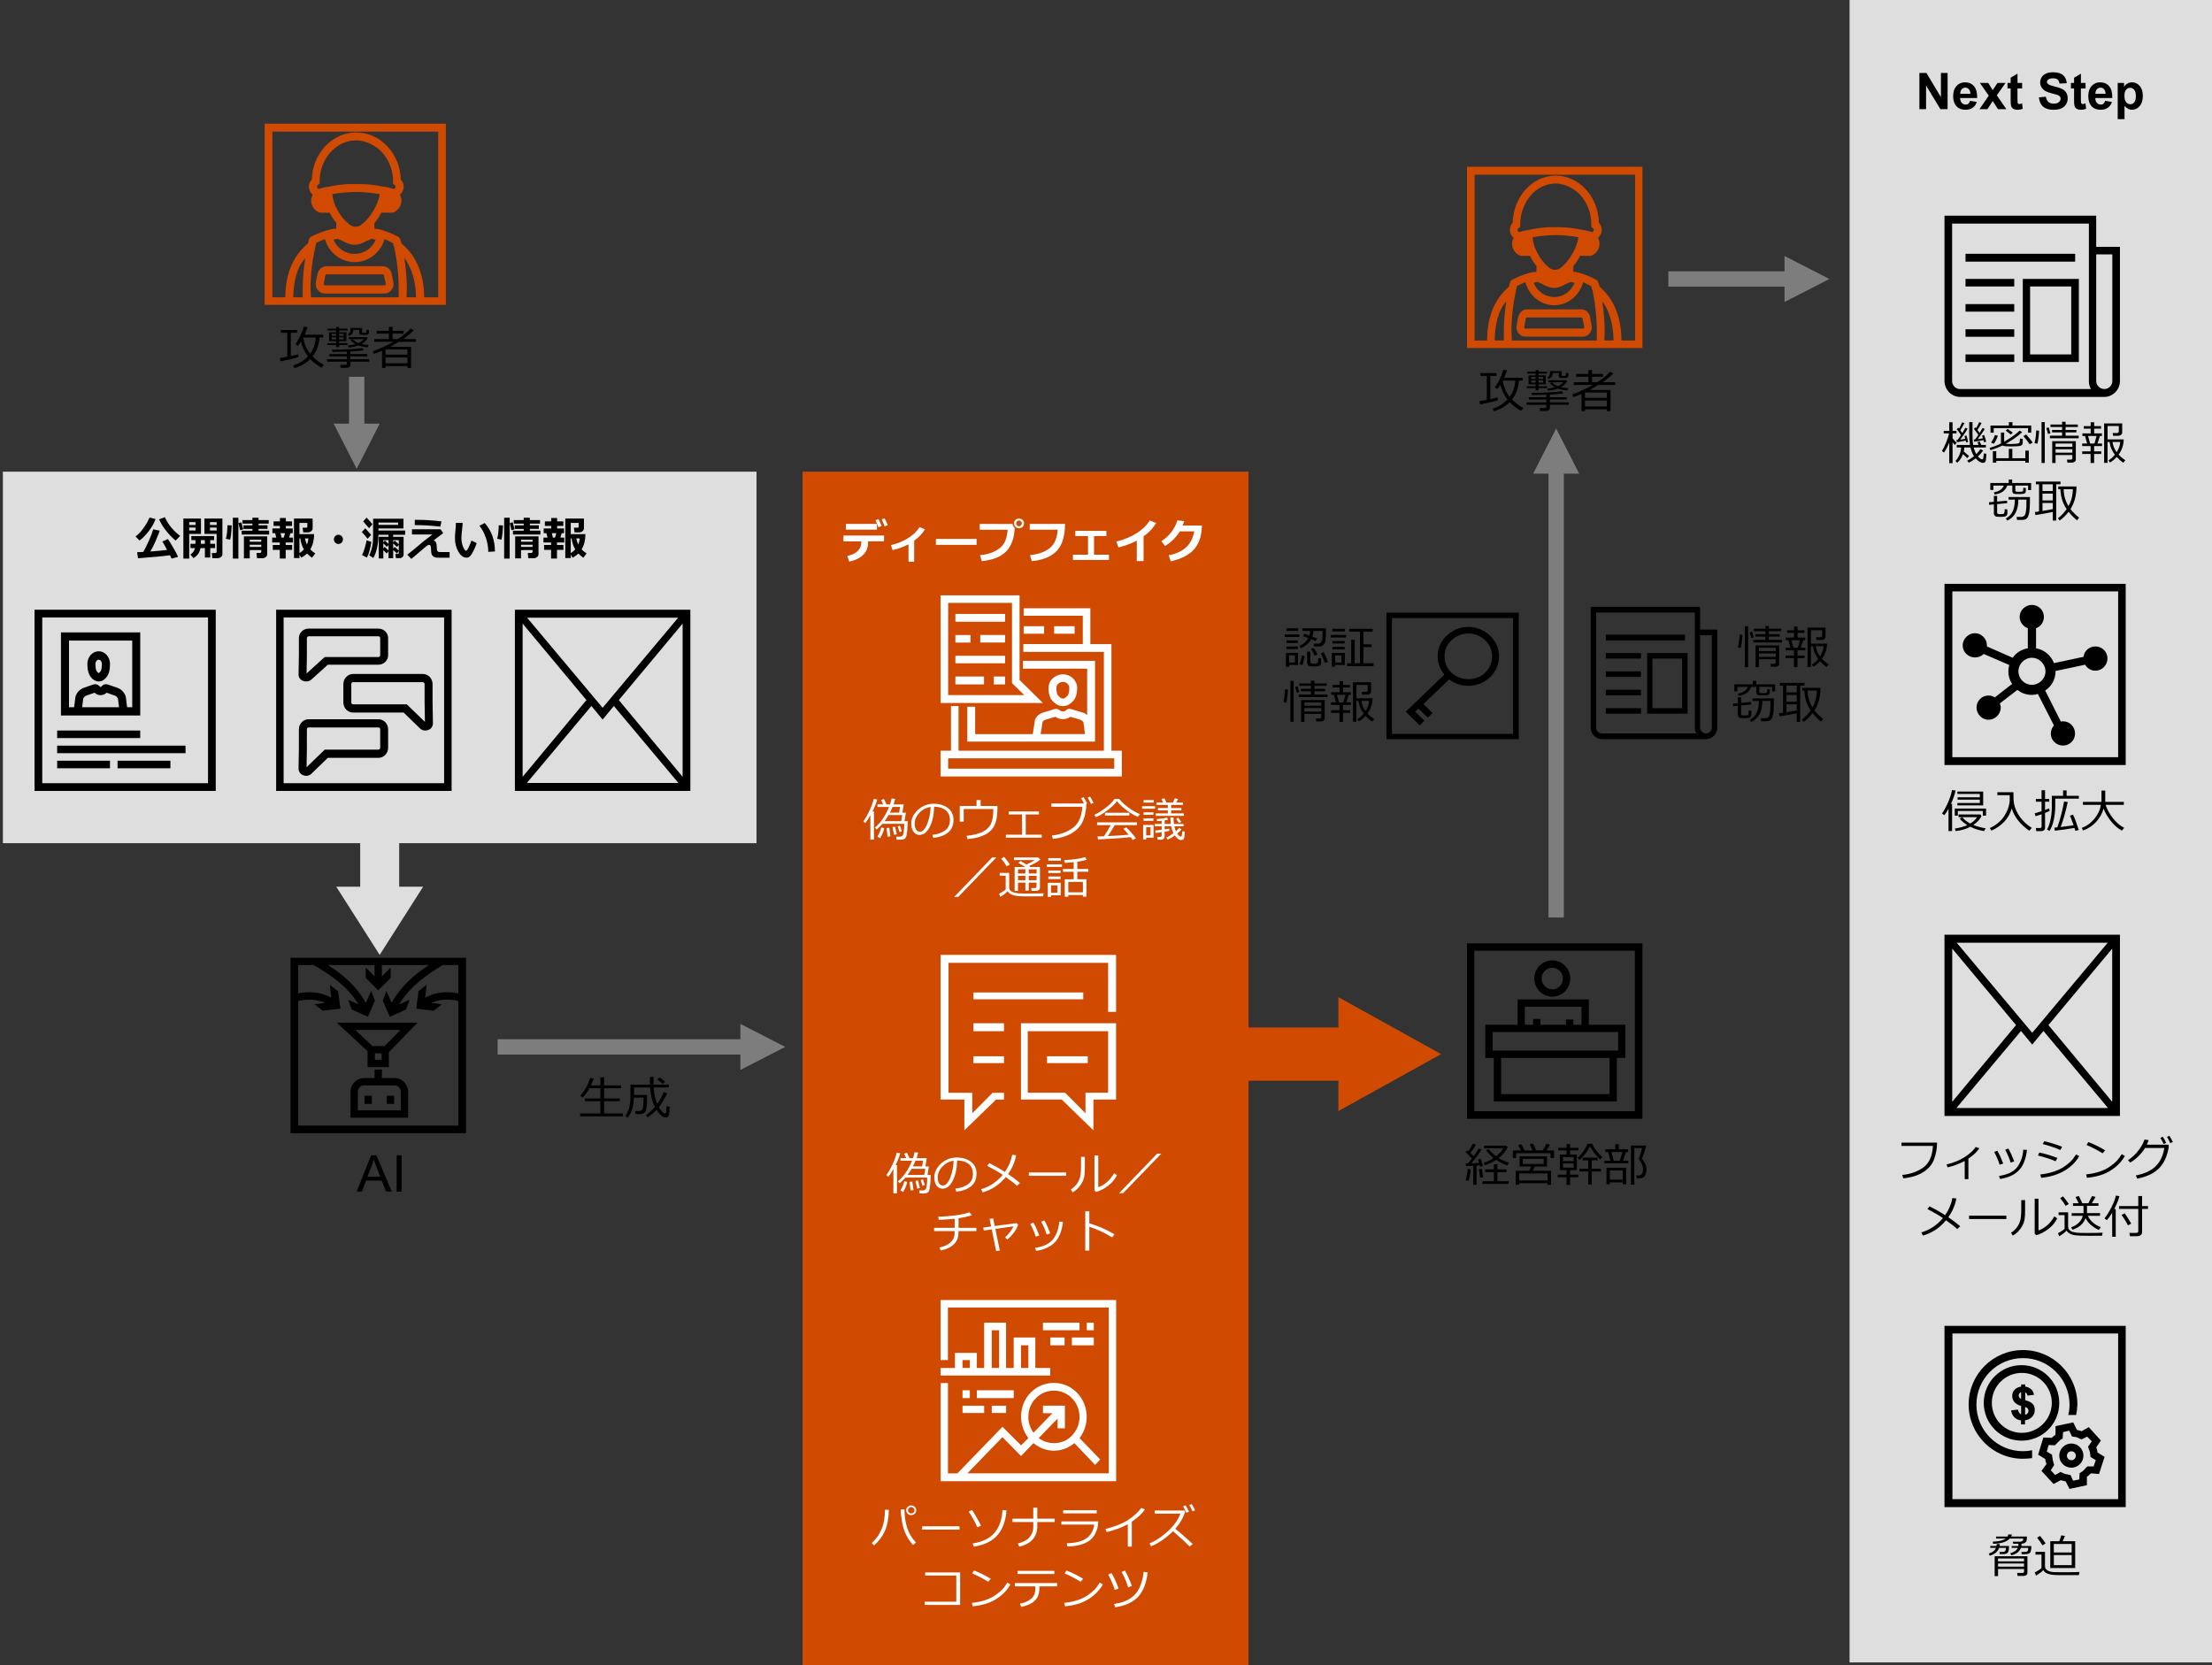
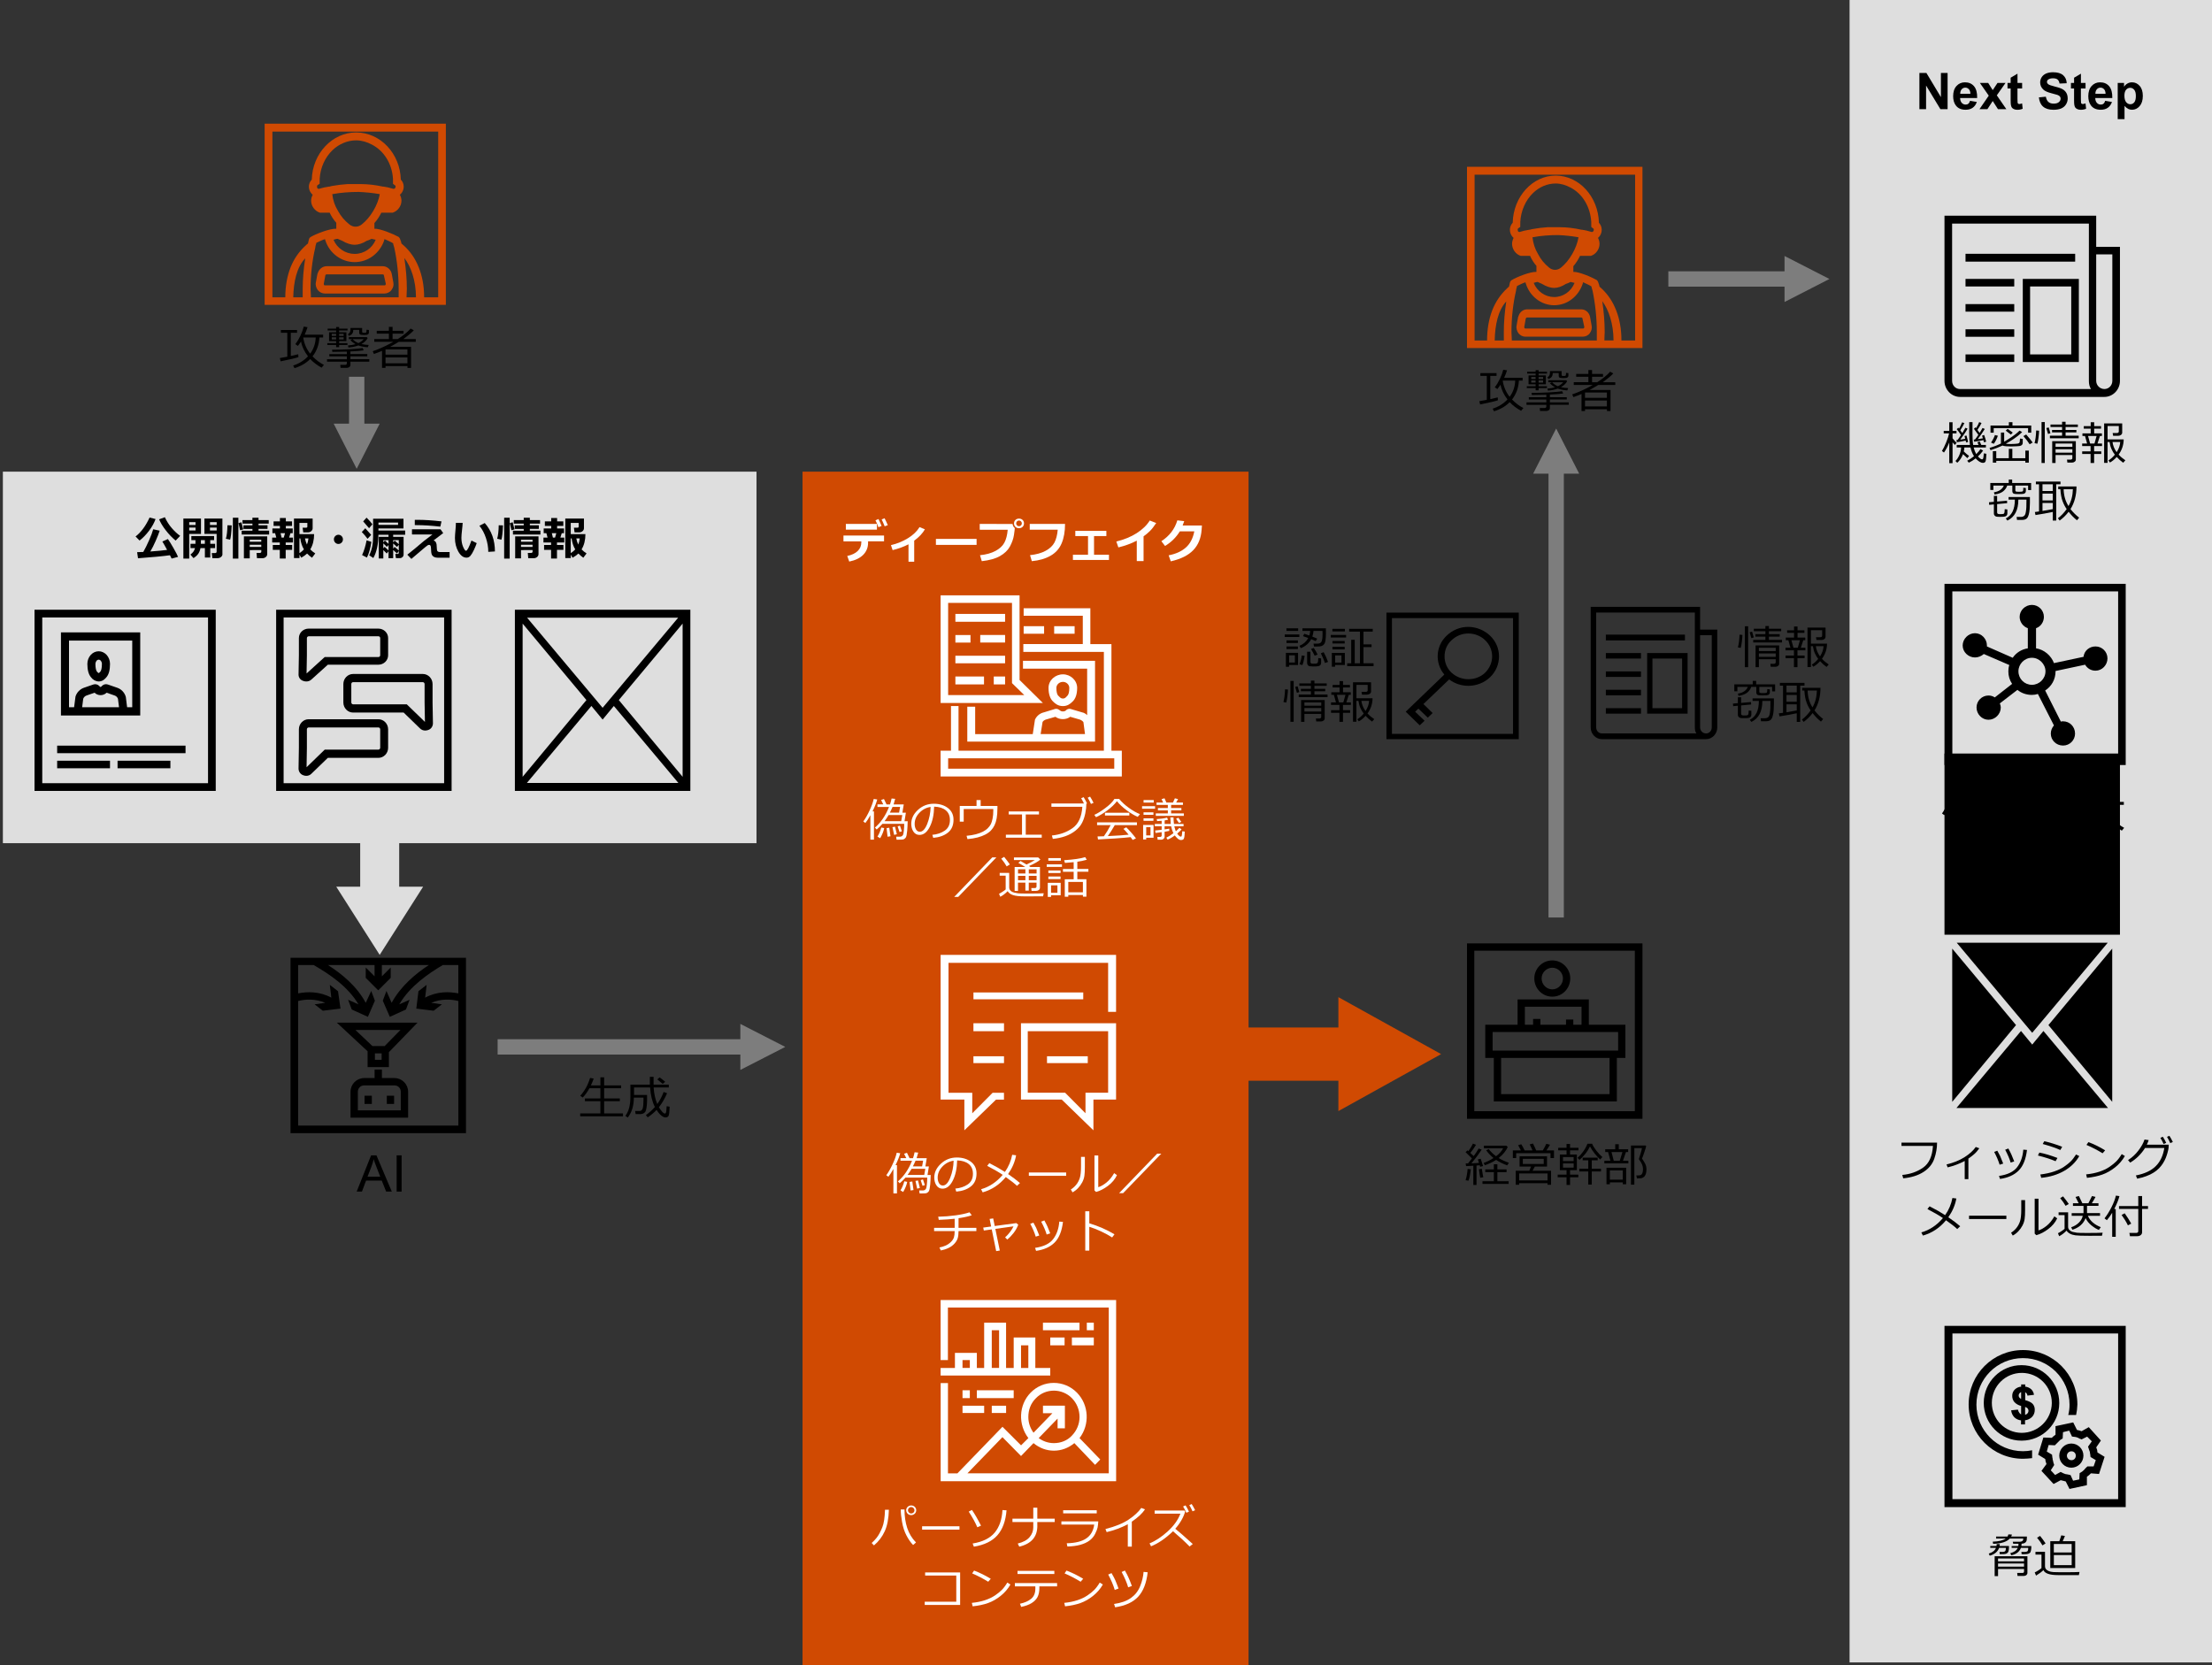
<svg xmlns="http://www.w3.org/2000/svg" version="1.1" x="0px" y="0px" viewBox="0 0 769 579" style="enable-background:new 0 0 769 579;" xml:space="preserve">
  <rect x="0" y="0" width="769" height="579" fill="#333333" stroke="none" />
  <style type="text/css">
	.st0{fill:#FFB600;}
	.st1{fill:#EB8C00;}
	.st2{fill:#D04A02;}
	.st3{fill:#FFFFFF;}
	.st4{fill:#E0301E;}
	.st5{fill:#DB536A;}
	.st6{fill:#D93954;}
	.st7{fill:#7D7D7D;}
	.st8{fill:#464646;}
	.st9{fill:#2D2D2D;}
	.st10{fill:#DEDEDE;}
	.st11{fill-rule:evenodd;clip-rule:evenodd;fill:#D04A02;}
	.st12{fill-rule:evenodd;clip-rule:evenodd;fill:#DEDEDE;}
	.st13{enable-background:new    ;}
	.st14{fill-rule:evenodd;clip-rule:evenodd;}
	.st15{fill-rule:evenodd;clip-rule:evenodd;fill:#FFFFFF;}
	.st16{fill-rule:evenodd;clip-rule:evenodd;fill:none;stroke:#D04A02;stroke-linejoin:round;stroke-miterlimit:10;}
	.st17{fill:none;stroke:#EB8C00;stroke-width:2;stroke-miterlimit:10;}
	.st18{fill:none;stroke:#464646;stroke-width:10.667;stroke-linecap:round;stroke-linejoin:round;stroke-miterlimit:10;}
	.st19{fill-rule:evenodd;clip-rule:evenodd;fill:#FFB600;}
	.st20{fill:#FFFFFF;stroke:#2D2D2D;stroke-miterlimit:10;}
	.st21{fill-rule:evenodd;clip-rule:evenodd;fill:#464646;}
	.st22{fill-rule:evenodd;clip-rule:evenodd;fill:#F0F0F0;}
	.st23{fill-rule:evenodd;clip-rule:evenodd;fill:#0E54BC;}
	.st24{fill-rule:evenodd;clip-rule:evenodd;fill:#FF1612;}
	.st25{fill-rule:evenodd;clip-rule:evenodd;fill:#FFF200;}
	.st26{fill-rule:evenodd;clip-rule:evenodd;fill:#0540A8;}
	.st27{clip-path:url(#SVGID_00000177484844436208472770000012527826082628656811_);}
</style>
  <g id="template">
</g>
  <g id="object">
    <path class="st11" d="M279,164h155.06v193.24h31.23v-10.54L501,366.5l-35.71,19.81v-10.54h-31.23V579H279V164z" />
    <path class="st12" d="M1,164h262v129.17H138.78v15.13h8.32L132,332l-15.1-23.7h8.32v-15.13H1V164z" />
    <path class="st11" d="M92,43c0,63,0,63,0,63c63,0,63,0,63,0c0-63,0-63,0-63H92z M108.08,102.83c0-0.77-0.11-1.53-0.11-2.3   c0-4.92,0.55-9.95,1.64-14.44c0-0.33,0.11-0.77,0.22-1.09c0.11-0.22,0.11-0.33,0.11-0.55c0.98-0.44,1.97-0.98,3.06-1.31   c0,0.11,0,0.33,0.11,0.44c1.42,4.48,5.58,7.55,10.17,7.55c4.7,0,8.75-3.06,10.28-7.55c0-0.11,0-0.33,0.11-0.44   c0.98,0.44,2.08,0.88,2.95,1.42c0.11,0.11,0.11,0.33,0.11,0.44c0.11,0.33,0.22,0.77,0.33,1.09c0.98,4.48,1.53,9.52,1.53,14.44   c0,0.77,0,1.53,0,2.3c0,0.22,0,0.33,0,0.55c-30.52,0-30.52,0-30.52,0C108.08,103.16,108.08,102.94,108.08,102.83z M111.14,62.91   c0-0.22,0-0.55,0-0.77c0.22-3.83,1.86-7.44,4.48-9.95c2.3-2.19,5.25-3.39,8.2-3.39c1.86,0,3.72,0.55,5.36,1.42   c4.38,2.19,7.11,6.78,7.44,11.92c0,0.33,0,0.55,0,0.77c0,0.98,0,0.98,0,0.98c0.55,0.44,0.55,0.44,0.55,0.44   c0.33,0.11,0.44,0.44,0.33,0.77c-0.11,0.33-0.33,0.55-0.55,0.55c-0.11,0-0.11,0-0.22,0c-2.08-0.55-2.08-0.55-2.08-0.55   c-0.22,0-0.33,0-0.55-0.11c-0.22,0-0.22,0-0.22,0c-0.11,0-0.33-0.11-0.55-0.11s-0.22,0-0.22,0c-2.51-0.55-5.14-0.88-7.76-0.88   c-0.44,0-0.98,0-1.53,0c-0.98,0-1.97,0-2.95,0c-1.75,0.11-3.61,0.33-5.47,0.66c-0.33,0.11-0.55,0.11-0.87,0.22   c-0.22,0-0.22,0-0.22,0c-0.11,0-0.33,0.11-0.55,0.11c-0.11,0-0.11,0-0.11,0c-0.22,0.11-0.44,0.11-0.55,0.11   c-0.55,0.11-0.55,0.11-0.55,0.11c-1.64,0.44-1.64,0.44-1.64,0.44h-0.11c-0.33,0-0.55-0.22-0.55-0.55c-0.11-0.33,0-0.66,0.22-0.77   c0.66-0.44,0.66-0.44,0.66-0.44V62.91z M124.7,66.73c2.41,0.11,4.81,0.33,7.33,0.77l0,0c-0.66,3.83-3.28,8.2-6.23,10.5l0,0   c-1.31,1.09-3.06,1.09-4.37,0c-1.64-1.31-2.95-2.84-3.94-4.7c-1.09-1.75-1.75-3.72-1.97-5.8C118.58,66.95,121.64,66.73,124.7,66.73   z M118.91,83.69c1.64,0.98,3.17,1.42,4.37,1.42c1.2,0,2.74-0.44,4.27-1.42c0.55-0.11,1.09-0.44,1.64-0.66   c0.55,0.11,0.98,0.22,1.42,0.33c-1.2,2.95-4.05,4.92-7.33,4.92c-3.17,0-6.12-1.97-7.33-4.92c0.44-0.11,0.98-0.33,1.42-0.33   C117.92,83.25,118.36,83.47,118.91,83.69z M140.56,89.7c2.3,2.95,4.05,7.88,4.05,13.67c-3.28,0-3.28,0-3.28,0   c0-1.09,0.11-2.41,0.11-2.84C141.44,96.81,141.11,93.2,140.56,89.7z M105.23,103.38c-3.28,0-3.28,0-3.28,0   c0.11-5.36,1.2-10.5,4.16-13.56c-0.55,3.5-0.88,7.11-0.88,10.72C105.23,100.86,105.23,102.28,105.23,103.38z M152.37,103.38   c-4.92,0-4.92,0-4.92,0c0-3.94-0.66-7.44-1.86-10.39c-1.2-3.06-2.95-5.58-5.25-7.66c-0.22-0.22-0.55-0.44-0.77-0.66   c-0.11-0.55-0.22-0.98-0.44-1.42c-0.11-0.44-0.33-0.66-0.55-0.88c-1.75-0.98-6.45-2.95-8.42-2.84c0-0.66,0-1.2,0-1.97l0,0   c0.98-1.09,1.75-2.3,2.41-3.61c3.94,0,3.94,0,3.94,0c1.75-0.55,3.06-2.3,3.06-4.16c0-0.77-0.22-1.42-0.55-2.08   c0.55-0.44,0.98-1.09,1.2-1.86c0.33-1.2,0-2.52-0.88-3.39c-0.22-9.08-7.11-16.41-15.53-16.41c-8.31,0-15.2,7.33-15.42,16.41   c-0.88,0.88-1.2,2.19-0.88,3.39c0.22,0.77,0.66,1.42,1.2,1.86c-0.33,0.66-0.55,1.31-0.55,2.08c0,1.86,1.31,3.61,3.06,4.16   c3.39,0,3.39,0,3.39,0c0.55,1.2,1.31,2.41,2.3,3.5c0,0.11,0,0.11,0,0.11c0,0.66,0,1.31,0,1.97c-2.3-0.11-7.22,1.86-8.86,2.84   c-0.33,0.22-0.55,0.44-0.66,0.88c-0.11,0.44-0.22,0.87-0.33,1.42c-0.33,0.22-0.55,0.44-0.77,0.66c-2.3,2.08-4.05,4.59-5.25,7.55   c-1.2,3.06-1.86,6.56-1.86,10.5c-4.48,0-4.48,0-4.48,0c0-57.64,0-57.64,0-57.64c57.64,0,57.64,0,57.64,0V103.38z M136.73,98.12   c-0.55-2.95-0.55-2.95-0.55-2.95c-0.33-1.53-1.64-2.62-3.17-2.62c-19.36,0-19.36,0-19.36,0c-1.53,0-2.73,0.98-3.17,2.41   c0,0.11-0.11,0.11-0.11,0.22c-0.55,2.95-0.55,2.95-0.55,2.95c-0.22,0.98,0.11,1.97,0.66,2.73c0.66,0.77,1.53,1.2,2.52,1.2   c20.56,0,20.56,0,20.56,0c0.98,0,1.97-0.44,2.51-1.2c0.33-0.44,0.55-0.87,0.66-1.31C136.84,99.11,136.84,98.56,136.73,98.12z    M134,99.11c-0.11,0.11-0.33,0.11-0.44,0.11c-20.56,0-20.56,0-20.56,0c-0.11,0-0.22,0-0.33-0.11c-0.11-0.22-0.11-0.33-0.11-0.44   c0.55-2.95,0.55-2.95,0.55-2.95c0.11-0.22,0.22-0.33,0.55-0.33c19.36,0,19.36,0,19.36,0c0.22,0,0.44,0.11,0.44,0.33   c0.66,2.95,0.66,2.95,0.66,2.95s0,0.11,0,0.22C134,98.89,134,99,134,99.11z" />
    <g class="st13">
      <path d="M97.56,125.63l-0.27-1.14c0.63-0.1,1.5-0.25,2.59-0.47v-8.33h-2.23v-0.96h5.62v0.96h-2.17v8.08    c1.12-0.24,1.99-0.44,2.59-0.6l0.06,0.99C103.08,124.44,101.02,124.93,97.56,125.63z M107.84,124.83    c-1.43,1.45-3.25,2.5-5.46,3.17l-0.46-0.91c2.01-0.64,3.73-1.7,5.15-3.2c-1.29-1.7-2.1-3.41-2.43-5.13    c-0.36,0.56-0.72,1.07-1.09,1.51l-0.89-0.62c0.63-0.79,1.21-1.75,1.76-2.89c0.54-1.14,0.94-2.21,1.19-3.21l1.31,0.21    c-0.28,0.88-0.61,1.75-1,2.59h6.42v0.98h-1.3c-0.12,2.5-0.91,4.69-2.38,6.57c1.23,1.28,2.55,2.27,3.95,2.96l-0.8,0.98    C110.19,126.94,108.87,125.94,107.84,124.83z M107.83,122.97c1.2-1.62,1.85-3.5,1.93-5.64h-4.31l-0.03,0.06    C105.75,119.49,106.55,121.35,107.83,122.97z" />
      <path d="M120.53,127.9h-2.13l-0.11-1.04h1.64c0.43,0,0.65-0.17,0.65-0.52v-0.59h-6.89v-0.85h6.89v-0.99h-6.09v-0.79h6.09v-0.87    c-0.93,0.03-2.6,0.06-5.03,0.09l-0.12-0.75h0.31c1.72,0,3.65-0.05,5.78-0.16c2.13-0.11,3.65-0.25,4.53-0.43l0.39,0.81    c-0.96,0.16-2.5,0.29-4.62,0.38v0.92h5.87v0.79h-5.87v0.99h6.57v0.85h-6.57v1.14c0,0.31-0.12,0.55-0.37,0.73    C121.21,127.8,120.9,127.9,120.53,127.9z M113.79,119.94v-0.64h3.07v-0.68h-2.46v-3.09h2.46v-0.64h-2.95v-0.63h2.95v-0.57h1.04    v0.57h2.92v0.63h-2.92v0.64h2.52v3.09h-2.52v0.68h2.89v0.64h-2.89v0.77h-1.04v-0.77H113.79z M115.33,116.79h1.52v-0.72h-1.52    V116.79z M116.85,117.27h-1.52v0.75h1.52V117.27z M117.89,116.79h1.57v-0.72h-1.57V116.79z M119.46,117.27h-1.57v0.75h1.57V117.27    z M124.89,114.69h-2.09v0.13c0,0.96-0.49,1.61-1.48,1.96l-0.38-0.55c0.6-0.39,0.9-0.9,0.9-1.55v-0.65h4.05v1.3    c0,0.26,0.16,0.39,0.49,0.39h0.51c0.22,0,0.37-0.06,0.44-0.18c0.07-0.12,0.1-0.42,0.1-0.9l0.82,0.09v0.95    c0,0.17-0.07,0.33-0.21,0.46c-0.14,0.14-0.31,0.23-0.53,0.27s-0.52,0.06-0.91,0.06c-0.73,0-1.2-0.06-1.41-0.17    c-0.21-0.11-0.31-0.31-0.31-0.59V114.69z M124.57,120.11c-1.16,0.41-2.31,0.65-3.46,0.7l-0.13-0.7c1.01-0.08,1.88-0.23,2.6-0.45    c-0.69-0.39-1.28-0.86-1.77-1.41l0.72-0.34h-1.26v-0.7h6.24l0.31,0.33c-0.4,0.79-1.12,1.48-2.16,2.08    c0.74,0.17,1.58,0.27,2.52,0.32l-0.31,0.8C126.69,120.67,125.58,120.46,124.57,120.11z M124.6,119.29    c0.79-0.38,1.41-0.83,1.84-1.38h-3.85C123.13,118.5,123.8,118.96,124.6,119.29z" />
      <path d="M141.64,127.29h-7.61v0.62h-1.22v-5.92c-0.81,0.35-1.75,0.71-2.82,1.08l-0.42-0.95c2.42-0.83,4.81-1.92,7.16-3.28h-6.61    v-0.95h5.08V116h-4.23v-0.98h4.23v-1.37h1.28v1.37h3.81V116h-3.81v1.9h1.79c1.99-1.29,3.49-2.51,4.49-3.67l1.1,0.62    c-0.79,0.83-1.95,1.8-3.47,2.92l-0.18,0.13h4.34v0.95h-5.92c-1.11,0.68-2.11,1.26-3.01,1.73h7.28v7.34h-1.24V127.29z     M141.64,123.31v-1.83h-7.61v1.83H141.64z M134.03,126.32h7.61v-2.05h-7.61V126.32z" />
    </g>
    <g class="st13">
      <path d="M512.2,411.98v-6.67c-0.58,0.03-1.41,0.07-2.51,0.14l-0.15-0.93h0.23l0.58-0.01c0.38-0.44,0.83-1.02,1.37-1.74    c-0.25-0.27-0.98-1-2.21-2.18l0.67-0.62l0.31,0.27c0.65-0.91,1.18-1.79,1.58-2.62l1.07,0.4c-0.62,1.06-1.28,2-1.98,2.84l1.18,1.09    c0.81-1.12,1.38-2,1.72-2.64l1.04,0.42c-1.07,1.62-2.26,3.21-3.57,4.76c0.72-0.03,1.59-0.09,2.64-0.17c-0.19-0.6-0.33-1-0.41-1.21    l1-0.23c0.22,0.62,0.5,1.47,0.83,2.53l-1.01,0.26c-0.03-0.11-0.09-0.29-0.16-0.54c-0.26,0.03-0.63,0.07-1.11,0.11v6.75H512.2z     M510.51,410.51l-0.99-0.16c0.4-1.41,0.63-2.72,0.69-3.92l1.11,0.12C511.1,408.49,510.83,409.81,510.51,410.51z M514.61,409.5    c-0.19-0.96-0.34-1.96-0.46-2.98c0.15-0.01,0.49-0.05,1.02-0.12c0.21,1.45,0.37,2.42,0.49,2.91L514.61,409.5z M515.39,411.64    v-0.93h3.95v-3.15h-2.99v-0.97h2.99v-1.79h1.22v1.79h3.2v0.97h-3.2v3.15h3.92v0.93H515.39z M520.13,403.28    c-1.09,0.72-2.4,1.34-3.94,1.86l-0.41-0.8c1.15-0.39,2.29-0.96,3.44-1.71c-0.97-0.78-1.82-1.67-2.54-2.68l0.87-0.44    c0.65,0.88,1.5,1.71,2.55,2.5c1.23-0.94,2.04-1.86,2.45-2.77h-6.67v-0.91h7.78l0.51,0.46c-0.62,1.39-1.67,2.67-3.16,3.84    c0.99,0.62,2.18,1.17,3.57,1.66l-0.62,0.9C522.56,404.68,521.28,404.04,520.13,403.28z" />
      <path d="M528.73,399.98l-0.94-1.8l1.08-0.34c0.33,0.51,0.72,1.22,1.18,2.15h2.72c-0.41-0.95-0.73-1.64-0.98-2.09l1.15-0.31    c0.53,1.06,0.9,1.86,1.11,2.4h2.31c0.54-0.92,0.94-1.69,1.22-2.31l1.28,0.33c-0.23,0.43-0.65,1.09-1.25,1.98h2.64v2.66h-1.22    v-1.71H527.1v1.71h-1.16v-2.66H528.73z M538,411.38h-9.87v0.55h-1.19v-4.88h4.72l0.62-1.45h-4v-3.57h9.54v3.57h-4.24l-0.78,1.45    h6.42v4.88H538V411.38z M528.13,410.41H538V408h-9.87V410.41z M536.67,402.92h-7.26v1.78h7.26V402.92z" />
      <path d="M544.61,412v-2.66h-3.08v-0.93h3.08v-1.55h-2.33v-5.45h2.33v-1.44h-2.9v-0.9h2.9v-1.32h1.22v1.32h2.93v0.9h-2.93v1.44    h2.37v5.45h-2.37v1.55h2.88v0.93h-2.88V412H544.61z M543.37,403.69h3.7v-1.38h-3.7V403.69z M547.08,404.51h-3.7v1.47h3.7V404.51z     M556.3,403.13c-0.64-0.56-1.29-1.26-1.95-2.1s-1.19-1.66-1.6-2.45c-0.45,0.97-1.02,1.87-1.71,2.71s-1.33,1.5-1.93,1.99l-0.68-0.7    c0.7-0.61,1.36-1.35,1.99-2.23c0.63-0.88,1.12-1.77,1.46-2.68h1.62c0.29,0.71,0.78,1.51,1.47,2.4c0.69,0.89,1.39,1.63,2.1,2.23    L556.3,403.13z M552.16,411.85v-4.55h-3.11v-0.93h3.11v-2.95h-1.95v-0.91h5.22v0.91h-2.05v2.95h3.21v0.93h-3.21v4.55H552.16z" />
      <path d="M557.75,404.49v-0.9h2.12l-0.82-3.04h-1v-0.95h3.49v-1.78h1.23v1.78h3.25v0.95h-0.76l-1.04,3.04h1.88v0.9H557.75z     M564.15,411.1h-4.48v0.66h-1.18v-5.74h6.85v5.74h-1.19V411.1z M559.67,410.15h4.48v-3.22h-4.48V410.15z M561.02,403.59h2.09    l0.93-3.04h-3.8L561.02,403.59z M569.08,409.71l-0.23-1.02c0.73,0,1.19-0.03,1.38-0.08c0.2-0.05,0.37-0.17,0.51-0.34    c0.14-0.17,0.25-0.41,0.33-0.72c0.07-0.31,0.11-0.68,0.11-1.12c0-1.05-0.44-2.12-1.33-3.21c-0.05-0.12-0.08-0.21-0.08-0.26    c0-0.04,0.01-0.08,0.02-0.1c0.19-0.54,0.41-1.23,0.65-2.09c0.24-0.85,0.37-1.38,0.37-1.59h-2.63v12.71H567v-13.61h5.11l0.18,0.23    c-0.07,0.35-0.29,1.07-0.66,2.18c-0.37,1.1-0.63,1.81-0.79,2.12c0.59,0.86,0.98,1.54,1.2,2.02s0.33,0.99,0.34,1.52l0.01,0.21    c0,0.67-0.08,1.24-0.25,1.69c-0.17,0.46-0.41,0.8-0.74,1.03c-0.32,0.23-0.63,0.36-0.93,0.39    C570.19,409.69,569.72,409.71,569.08,409.71z" />
    </g>
    <path class="st14" d="M510,328c0,61,0,61,0,61c61,0,61,0,61,0c0-61,0-61,0-61H510z M568.35,386.35c-55.81,0-55.81,0-55.81,0   c0-55.81,0-55.81,0-55.81c55.81,0,55.81,0,55.81,0V386.35z M539.65,346.53c-3.49,0-6.25-2.86-6.25-6.35c0-3.39,2.75-6.25,6.25-6.25   c3.5,0,6.25,2.86,6.25,6.25C545.9,343.67,543.15,346.53,539.65,346.53z M539.65,336.47c-2.01,0-3.71,1.69-3.71,3.71   c0,2.12,1.7,3.81,3.71,3.81c2.01,0,3.71-1.69,3.71-3.81C543.36,338.17,541.67,336.47,539.65,336.47z M565.07,356.28   c-12.71,0-12.71,0-12.71,0c0-8.79,0-8.79,0-8.79c-24.78,0-24.78,0-24.78,0c0,8.79,0,8.79,0,8.79c-11.23,0-11.23,0-11.23,0   c0,11.54,0,11.54,0,11.54c2.97,0,2.97,0,2.97,0c0,15.14,0,15.14,0,15.14c42.78,0,42.78,0,42.78,0c0-15.14,0-15.14,0-15.14   c2.97,0,2.97,0,2.97,0V356.28z M530.12,350.03c19.7,0,19.7,0,19.7,0c0,6.25,0,6.25,0,6.25c-2.86,0-2.86,0-2.86,0c0-1.8,0-1.8,0-1.8   c-2.54,0-2.54,0-2.54,0c0,1.8,0,1.8,0,1.8c-8.9,0-8.9,0-8.9,0c0-2.01,0-2.01,0-2.01c-2.54,0-2.54,0-2.54,0c0,2.01,0,2.01,0,2.01   c-2.86,0-2.86,0-2.86,0V350.03z M559.56,380.42c-37.7,0-37.7,0-37.7,0c0-12.6,0-12.6,0-12.6c37.7,0,37.7,0,37.7,0V380.42z    M562.53,365.28c-0.42,0-0.42,0-0.42,0c-42.78,0-42.78,0-42.78,0c-0.42,0-0.42,0-0.42,0c0-6.46,0-6.46,0-6.46   c43.63,0,43.63,0,43.63,0V365.28z" />
    <path class="st14" d="M101,333c0,61,0,61,0,61c61,0,61,0,61,0c0-61,0-61,0-61H101z M103.65,391.35c0-43.31,0-43.31,0-43.31   c2.54-0.64,5.93-0.85,9.43,0.63c-3.71,0.53-3.71,0.53-3.71,0.53c2.86,2.22,2.86,2.22,2.86,2.22c6.14-0.74,6.14-0.74,6.14-0.74   c-0.85-6.04-0.85-6.04-0.85-6.04c-2.86-2.22-2.86-2.22-2.86-2.22c0.53,4.45,0.53,4.45,0.53,4.45c-4.13-2.22-8.37-2.12-11.54-1.48   c0-9.85,0-9.85,0-9.85c5.4,0,5.4,0,5.4,0c5.51,3.18,11.86,7.41,15.57,13.66c-3.6-1.59-3.6-1.59-3.6-1.59   c1.27,3.39,1.27,3.39,1.27,3.39c5.61,2.54,5.61,2.54,5.61,2.54c2.43-5.61,2.43-5.61,2.43-5.61c-1.27-3.39-1.27-3.39-1.27-3.39   c-1.91,4.13-1.91,4.13-1.91,4.13c-3.07-5.72-8.15-9.95-13.13-13.13c16.2,0,16.2,0,16.2,0c0,3.92,0,3.92,0,3.92   c-3.07-3.07-3.07-3.07-3.07-3.07c0,3.6,0,3.6,0,3.6c4.34,4.34,4.34,4.34,4.34,4.34c4.34-4.34,4.34-4.34,4.34-4.34   c0-3.6,0-3.6,0-3.6c-3.07,3.07-3.07,3.07-3.07,3.07c0-3.92,0-3.92,0-3.92c16.31,0,16.31,0,16.31,0   c-4.66,3.07-9.74,7.31-12.92,13.13c-1.8-4.13-1.8-4.13-1.8-4.13c-1.27,3.39-1.27,3.39-1.27,3.39c2.44,5.61,2.44,5.61,2.44,5.61   c5.61-2.54,5.61-2.54,5.61-2.54c1.27-3.39,1.27-3.39,1.27-3.39c-3.6,1.59-3.6,1.59-3.6,1.59c3.71-6.35,10.27-10.8,15.14-13.66   c5.4,0,5.4,0,5.4,0c0,9.85,0,9.85,0,9.85c-3.18-0.64-7.41-0.74-11.54,1.48c0.53-4.45,0.53-4.45,0.53-4.45   c-2.86,2.22-2.86,2.22-2.86,2.22c-0.74,6.04-0.74,6.04-0.74,6.04c6.04,0.74,6.04,0.74,6.04,0.74c2.86-2.22,2.86-2.22,2.86-2.22   c-3.71-0.53-3.71-0.53-3.71-0.53c3.5-1.48,6.88-1.27,9.43-0.63c0,43.31,0,43.31,0,43.31H103.65z M126.73,380.97   c2.54,0,2.54,0,2.54,0c0,2.86,0,2.86,0,2.86c-2.54,0-2.54,0-2.54,0V380.97z M134.47,380.97c2.54,0,2.54,0,2.54,0   c0,2.86,0,2.86,0,2.86c-2.54,0-2.54,0-2.54,0V380.97z M137.11,374.83c-4.34,0-4.34,0-4.34,0c0-2.97,0-2.97,0-2.97   c-2.54,0-2.54,0-2.54,0c0,2.97,0,2.97,0,2.97c-3.6,0-3.6,0-3.6,0c-2.65,0-4.77,2.12-4.77,4.77c0,9,0,9,0,9c20.02,0,20.02,0,20.02,0   c0-9,0-9,0-9C141.88,376.95,139.76,374.83,137.11,374.83z M139.34,386.06c-14.93,0-14.93,0-14.93,0c0-6.46,0-6.46,0-6.46   c0-1.27,0.95-2.22,2.22-2.22c10.48,0,10.48,0,10.48,0c1.27,0,2.22,0.95,2.22,2.22V386.06z M127.79,365.51c0,5.51,0,5.51,0,5.51   c7.41,0,7.41,0,7.41,0c0-5.19,0-5.19,0-5.19c9.95-10.27,9.95-10.27,9.95-10.27c-28.06,0-28.06,0-28.06,0L127.79,365.51z    M132.67,368.48c-2.33,0-2.33,0-2.33,0c0-2.22,0-2.22,0-2.22c2.33,0,2.33,0,2.33,0V368.48z M133.72,363.71c-4.24,0-4.24,0-4.24,0   c-5.93-5.61-5.93-5.61-5.93-5.61c15.67,0,15.67,0,15.67,0L133.72,363.71z" />
-     <path class="st14" d="M19.87,254h28.87v2.62H19.87V254z" />
    <path class="st14" d="M19.87,259.25H64.5v2.62H19.87V259.25z" />
    <path class="st14" d="M19.87,264.5h18.37v2.62H19.87V264.5z" />
    <path class="st14" d="M40.87,264.5h18.37v2.62H40.87V264.5z" />
    <path class="st14" d="M21.19,219.88v28.88h7.03l0,0h13.51l0,0h7.02v-28.88H21.19z M28.56,245.89l0.37-2.94   c0.2-0.53,0.61-0.94,1.13-1.12l2.81-0.98c1.18,1.13,3.01,1.13,4.2,0l2.81,0.98c0.52,0.18,0.93,0.59,1.13,1.12l0.37,2.94H28.56z    M45.96,245.89h-1.77l-0.43-3.44l-0.05-0.25c-0.44-1.44-1.53-2.58-2.93-3.07l-3.3-1.14c-0.72-0.25-1.51-0.05-2.04,0.5l-0.26,0.27   c-0.11,0.12-0.29,0.13-0.41,0.02c-0.01-0.01-0.01-0.01-0.02-0.02l-0.26-0.27c-0.53-0.55-1.32-0.74-2.03-0.5l-3.29,1.14   c-1.4,0.49-2.49,1.63-2.93,3.07l-0.48,3.69h-1.77v-23.16h21.98V245.89z" />
    <path class="st14" d="M34.31,236.94c1.42,0,2.22-0.93,2.7-1.49c0.82-0.96,1.24-2.51,1.24-4.61c0-2.43-1.77-4.4-3.94-4.4   s-3.94,1.98-3.94,4.4c0,2.1,0.43,3.65,1.24,4.61C32.25,236.35,33.24,236.9,34.31,236.94z M34.31,229.36c0.61,0,1.12,0.68,1.12,1.48   c0,1.51-0.27,2.37-0.53,2.66c-0.43,0.51-0.52,0.51-0.6,0.51c-0.08,0-0.16,0-0.6-0.51c-0.26-0.3-0.53-1.15-0.53-2.66   C33.19,230.04,33.7,229.36,34.31,229.36z" />
    <path class="st14" d="M12,212v63h63v-63H12z M72.31,272.31H14.69v-57.63h57.63V272.31z" />
    <path class="st14" d="M96,212v63h61v-63H96z M154.4,272.31H98.6v-57.63h55.8V272.31z" />
    <path class="st14" d="M106.48,236.94c-0.36,0-0.71-0.06-1.04-0.19c-0.96-0.29-1.62-1.14-1.65-2.12v-0.02l0.12-6.81v-5.96   c0-1.81,1.52-3.28,3.4-3.28h24.22c1.88,0,3.4,1.47,3.4,3.28v5.99c0,1.81-1.52,3.28-3.4,3.28h-17.56l-5.65,5.1   C107.83,236.69,107.17,236.95,106.48,236.94z M107.33,221.23c-0.35,0-0.64,0.28-0.64,0.62v5.98l-0.11,6.33l6.3-5.71h18.66   c0.35,0,0.64-0.28,0.64-0.62v-5.99c0-0.34-0.29-0.62-0.64-0.62H107.33z" />
    <path class="st14" d="M106.48,269.75c-0.36,0-0.71-0.07-1.04-0.2c-0.96-0.32-1.62-1.23-1.65-2.27v-0.03l0.12-7.29v-6.38   c0-1.94,1.52-3.51,3.4-3.51h24.22c1.88,0,3.4,1.57,3.4,3.51v6.41c0,1.94-1.52,3.51-3.4,3.51h-17.56l-5.65,5.46   C107.84,269.48,107.17,269.76,106.48,269.75z M107.33,252.92c-0.35,0-0.64,0.29-0.64,0.65v6.41l-0.11,6.78l6.31-6.12h18.65   c0.35,0,0.64-0.3,0.64-0.66v-6.41c0-0.36-0.29-0.65-0.64-0.65H107.33z" />
    <path class="st14" d="M147.82,254c-0.69,0.01-1.36-0.27-1.85-0.78l-5.64-5.47h-17.56c-1.88,0-3.4-1.57-3.4-3.51v-6.4   c0-1.94,1.52-3.51,3.4-3.51h24.21c1.88,0,3.4,1.57,3.4,3.51v6.41l0.13,7.29c-0.02,1.04-0.68,1.96-1.65,2.27   C148.53,253.93,148.17,254,147.82,254z M122.76,237.17c-0.35,0-0.63,0.29-0.63,0.65v6.41c0,0.36,0.29,0.66,0.64,0.66h18.65   l6.31,6.11l-0.12-6.75v-6.43c0-0.36-0.29-0.65-0.64-0.65H122.76z" />
    <path class="st14" d="M179,212v63h61v-63H179z M209.5,246.09l-26.25-31.32h52.51L209.5,246.09z M203.87,243.41l-22.18,26.68v-53.27   L203.87,243.41z M205.6,245.46l3.9,4.73l3.9-4.73l22.44,26.77h-52.68L205.6,245.46z M215.13,243.41l22.18-26.59v53.27   L215.13,243.41z" />
    <g class="st13">
      <path d="M54.08,180.47c-0.45,1.29-1.19,2.63-2.23,4.02c-1.04,1.4-2.15,2.54-3.33,3.45l-1.39-1.41c1.93-1.49,3.55-3.69,4.87-6.59    L54.08,180.47z M59.09,193.05c-2.5,0.34-6.21,0.7-11.11,1.05l-0.31-2.12c0.52,0,1.23-0.02,2.14-0.07    c0.66-1.15,1.33-2.51,2.02-4.07c0.69-1.56,1.17-2.83,1.43-3.82l2.26,0.49c-0.32,0.97-0.78,2.15-1.4,3.55    c-0.61,1.4-1.23,2.63-1.86,3.69c2.47-0.18,4.42-0.36,5.83-0.56c-0.79-1.46-1.34-2.43-1.65-2.91l1.93-0.86    c0.42,0.57,1.06,1.61,1.93,3.12c0.87,1.51,1.4,2.54,1.6,3.08l-2.23,0.59C59.59,194.03,59.4,193.64,59.09,193.05z M62.63,186.31    l-1.57,1.65c-1.23-1.02-2.38-2.21-3.43-3.58c-1.06-1.37-1.83-2.65-2.31-3.82l2-0.73c0.64,1.41,1.44,2.67,2.41,3.79    C60.68,184.72,61.65,185.62,62.63,186.31z" />
      <path d="M69.87,185.64h-4.09v8.58h-2.03v-13.92h6.12V185.64z M67.98,182.52v-0.98h-2.2v0.98H67.98z M67.98,184.44v-1.01h-2.2v1.01    H67.98z M69.7,190.55c-0.14,0.76-0.39,1.4-0.75,1.95c-0.36,0.54-0.92,1.06-1.68,1.55l-1.08-1.23c0.87-0.61,1.4-1.36,1.61-2.26    h-1.58v-1.48h1.73v-1.28h-1.43v-1.42h7.91v1.42H73.1v1.28h1.68v1.48H73.1v3.3h-1.87v-3.3H69.7z M69.84,189.07h1.38v-1.28h-1.38    V189.07z M77.34,192.64c0,0.41-0.17,0.75-0.51,1.02c-0.34,0.27-0.74,0.41-1.21,0.41h-1.79l-0.21-1.78h1.21    c0.12,0,0.23-0.04,0.33-0.13s0.15-0.19,0.15-0.32v-6.21h-4.24v-5.34h6.25V192.64z M73,182.52h2.33v-0.98H73V182.52z M75.32,183.43    H73v1.01h2.33V183.43z" />
      <path d="M80.56,182.67c-0.11,2.52-0.3,4.18-0.56,4.98l-1.47-0.32c0.33-1.15,0.51-2.72,0.54-4.7L80.56,182.67z M82.87,194.21h-1.92    V180h1.92V194.21z M84.55,184.06l-1.07,0.3l-0.56-2.48l1.01-0.3L84.55,184.06z M93.56,185.85h-9.54v-1.34h3.74v-0.61h-3.12v-1.25    h3.12v-0.59H84.3v-1.23h3.45V180h2.13v0.82h3.54v1.23h-3.54v0.59H93v1.25h-3.12v0.61h3.68V185.85z M90.83,191.24l-4.01,0.02v2.88    h-2.03v-7.65h8.11v6.14c0,0.43-0.17,0.78-0.51,1.05c-0.34,0.27-0.71,0.4-1.13,0.4h-1.93l-0.15-1.83h1.19    c0.11,0,0.22-0.04,0.32-0.12c0.1-0.08,0.15-0.17,0.15-0.28V191.24z M90.83,188.36v-0.7h-4.01v0.7H90.83z M86.82,190.15h4.01v-0.75    h-4.01V190.15z" />
      <path d="M99.33,194.2h-2.06v-3.02h-2.43v-1.69h2.43v-0.87h-2.65v-1.7h1.43l-0.41-1.53h-0.94v-1.66h2.61v-0.88h-2.2v-1.57h2.2    v-1.18h2.06v1.18h2.16v1.57h-2.16v0.88h2.4v1.66h-0.79l-0.48,1.53h1.35v1.7h-2.53v0.87h2.25v1.69h-2.25V194.2z M97.9,186.92h0.75    l0.44-1.53h-1.55L97.9,186.92z M104.1,194.03h-1.9v-13.73h6.49v3.36c0,0.4-0.16,0.73-0.48,1.01c-0.32,0.28-0.69,0.42-1.1,0.42    h-1.69l-0.22-1.62h1.24c0.27,0,0.41-0.12,0.41-0.37v-1.28h-2.75v3.88h5.1c0,2.07-0.44,3.85-1.33,5.32c0.5,0.52,1.07,0.99,1.73,1.4    l-1.14,1.5c-0.65-0.46-1.21-0.95-1.7-1.46c-0.51,0.5-1.19,0.98-2.03,1.45l-0.61-1.05V194.03z M104.1,187.21v5.11    c0.62-0.4,1.14-0.83,1.56-1.3c-0.66-1.08-1.07-2.35-1.25-3.81H104.1z M106.71,189.34c0.27-0.66,0.44-1.37,0.52-2.13h-1.2    C106.18,187.99,106.41,188.7,106.71,189.34z" />
      <path d="M119.22,187.53c0,0.44-0.15,0.82-0.46,1.13c-0.31,0.31-0.68,0.47-1.11,0.47c-0.44,0-0.81-0.16-1.11-0.47    s-0.46-0.69-0.46-1.13c0-0.44,0.15-0.82,0.46-1.13s0.68-0.47,1.11-0.47c0.43,0,0.81,0.16,1.11,0.47    C119.06,186.71,119.22,187.08,119.22,187.53z" />
      <path d="M129.04,185.97l-1.26,1.36c-0.66-0.89-1.33-1.67-2-2.35l1.21-1.31C127.49,184.19,128.17,184.96,129.04,185.97z     M129.12,188.41c-0.38,2.36-0.9,4.18-1.56,5.45l-1.68-0.87c0.67-1.44,1.19-3.15,1.57-5.13L129.12,188.41z M129.48,182.29    l-1.18,1.36c-0.19-0.26-0.87-1.05-2.04-2.37l1.18-1.3C128.28,180.82,128.96,181.59,129.48,182.29z M138.64,191.56l-0.63,0.88    l-1.32-1.23v2.86h-1.62v-2.42l-0.61,0.8l-1.2-1.2v2.92h-1.58v-7.52h3.39v-0.72h-3.51c-0.03,3.35-0.62,6.05-1.77,8.09l-1.44-0.96    c0.91-1.78,1.36-3.94,1.36-6.5v-6.2h10.56v3.39h-8.71v0.7h9.29v1.48h-4.17v0.72h3.63v6.13c0,0.37-0.13,0.67-0.38,0.91    c-0.26,0.24-0.54,0.36-0.86,0.36h-1.43l-0.21-1.45h0.87c0.08,0,0.16-0.04,0.23-0.11c0.07-0.07,0.1-0.15,0.1-0.23V191.56z     M131.57,182.49h6.82v-0.8h-6.82V182.49z M133.26,188.56l0.55-0.62c0.27,0.23,0.69,0.61,1.26,1.16v-1.28h-1.81V188.56z     M133.26,190.67l0.44-0.54c0.49,0.4,0.94,0.82,1.37,1.27v-1.93l-0.57,0.68l-1.24-1.24V190.67z M136.69,188.55l0.54-0.58    c0.3,0.25,0.77,0.66,1.41,1.24v-1.4h-1.95V188.55z M136.69,190.78l0.48-0.63c0.54,0.42,1.03,0.84,1.47,1.27v-2.01l-0.63,0.76    c-0.32-0.28-0.76-0.69-1.32-1.23V190.78z" />
      <path d="M154.08,185.35l-3.36,2.56c0.56,0.13,0.91,0.58,1.05,1.34l0.12,1.75c0.02,0.29,0.08,0.5,0.18,0.61    c0.1,0.11,0.21,0.2,0.33,0.24s0.26,0.08,0.41,0.09h3.49v1.98h-3.98c-0.58,0-1.06-0.1-1.44-0.3c-0.38-0.2-0.64-0.49-0.79-0.86    c-0.15-0.37-0.24-1.09-0.26-2.16c-0.02-0.78-0.22-1.16-0.61-1.16c-0.2,0-0.41,0.07-0.62,0.2c-0.21,0.13-0.85,0.66-1.92,1.57    l-3.67,3.12l-1.41-1.47c1.73-1.36,3.38-2.72,4.95-4.08c0.45-0.39,1.07-0.89,1.89-1.5c0.93-0.69,1.57-1.18,1.9-1.46    c-0.73,0.02-1.69,0.02-2.88,0.02l-4.24-0.02v-1.8h9.92L154.08,185.35z M153.49,181.28l-0.41,1.83c-3-0.35-5.77-0.53-8.31-0.53    h-0.57v-1.83c0.3,0,0.69-0.01,1.18-0.01C147.72,180.75,150.42,180.92,153.49,181.28z" />
      <path d="M165.73,188.84c-0.24,0.72-0.58,1.53-1,2.43c-0.43,0.89-0.82,1.55-1.19,1.98s-0.81,0.64-1.34,0.64    c-1.1,0-2.05-0.69-2.85-2.08c-0.79-1.39-1.19-2.98-1.19-4.78c0-0.59,0.06-1.46,0.17-2.62c0.11-1.16,0.16-2.03,0.16-2.61h2.35    c-0.01,0.53-0.09,1.39-0.23,2.59c-0.13,1.11-0.2,1.97-0.2,2.59c0,1.2,0.2,2.25,0.59,3.16c0.4,0.91,0.73,1.36,1.01,1.36    c0.4,0,1.03-1.19,1.89-3.57L165.73,188.84z M172.06,191.73l-2.31,0.15c0-1.61-0.28-3.23-0.83-4.87s-1.3-3.04-2.26-4.21l1.86-0.95    C170.88,184.52,172.06,187.81,172.06,191.73z" />
      <path d="M174.87,182.67c-0.11,2.52-0.3,4.18-0.56,4.98l-1.47-0.32c0.33-1.15,0.51-2.72,0.54-4.7L174.87,182.67z M177.19,194.21    h-1.92V180h1.92V194.21z M178.86,184.06l-1.07,0.3l-0.56-2.48l1.01-0.3L178.86,184.06z M187.87,185.85h-9.54v-1.34h3.74v-0.61    h-3.12v-1.25h3.12v-0.59h-3.45v-1.23h3.45V180h2.13v0.82h3.54v1.23h-3.54v0.59h3.12v1.25h-3.12v0.61h3.68V185.85z M185.14,191.24    l-4.01,0.02v2.88h-2.03v-7.65h8.11v6.14c0,0.43-0.17,0.78-0.51,1.05c-0.34,0.27-0.71,0.4-1.13,0.4h-1.93l-0.15-1.83h1.19    c0.11,0,0.22-0.04,0.32-0.12c0.1-0.08,0.15-0.17,0.15-0.28V191.24z M185.14,188.36v-0.7h-4.01v0.7H185.14z M181.13,190.15h4.01    v-0.75h-4.01V190.15z" />
      <path d="M193.64,194.2h-2.06v-3.02h-2.43v-1.69h2.43v-0.87h-2.65v-1.7h1.43l-0.41-1.53h-0.94v-1.66h2.61v-0.88h-2.2v-1.57h2.2    v-1.18h2.06v1.18h2.16v1.57h-2.16v0.88h2.4v1.66h-0.79l-0.48,1.53h1.35v1.7h-2.53v0.87h2.25v1.69h-2.25V194.2z M192.21,186.92    h0.75l0.44-1.53h-1.55L192.21,186.92z M198.42,194.03h-1.9v-13.73h6.49v3.36c0,0.4-0.16,0.73-0.48,1.01    c-0.32,0.28-0.69,0.42-1.1,0.42h-1.69l-0.22-1.62h1.24c0.27,0,0.41-0.12,0.41-0.37v-1.28h-2.75v3.88h5.1    c0,2.07-0.44,3.85-1.33,5.32c0.5,0.52,1.07,0.99,1.73,1.4l-1.14,1.5c-0.65-0.46-1.21-0.95-1.7-1.46c-0.51,0.5-1.19,0.98-2.03,1.45    l-0.61-1.05V194.03z M198.42,187.21v5.11c0.62-0.4,1.14-0.83,1.56-1.3c-0.66-1.08-1.07-2.35-1.25-3.81H198.42z M201.03,189.34    c0.27-0.66,0.44-1.37,0.52-2.13h-1.2C200.49,187.99,200.72,188.7,201.03,189.34z" />
    </g>
    <path class="st7" d="M126.67,131v18.91h-5.33V131H126.67z M132,147.3l-8,15.7l-8-15.7H132z" />
    <g class="st13">
      <path d="M124,414.3l5.01-12.6h1.86l5.34,12.6h-1.97l-1.52-3.82h-5.46l-1.43,3.82H124z M127.77,409.12h4.42l-1.36-3.49    c-0.42-1.06-0.72-1.93-0.93-2.61c-0.17,0.81-0.4,1.61-0.7,2.41L127.77,409.12z" />
      <path d="M137.89,414.3v-12.6h1.73v12.6H137.89z" />
    </g>
    <path class="st15" d="M388,332v19.81h-2.76v-17.03h-55.49v45.16h8.26v7.13l7.08-7.13h3.94v2.38h-2.76L335.26,393v-10.69H327V332   H388z M376.59,345.07h-38.17v2.38h38.17V345.07z M338.41,358.54h10.63v-2.77h-10.63V358.54z M338.41,369.63h10.63v-2.38h-10.63   V369.63z M378.16,367.25h-14.17v2.38h14.17V367.25z M354.94,355.77H388v26.54h-7.87V393l-11.02-10.69h-14.17V355.77z M357.3,379.93   h12.99l7.08,7.13v-7.13h7.87v-21.39H357.3V379.93z" />
    <path class="st15" d="M386.39,261.03c0-37.08,0-37.08,0-37.08c-7.33,0-7.33,0-7.33,0c0-12.47,0-12.47,0-12.47   c-23.19,0-23.19,0-23.19,0c0,2.62,0,2.62,0,2.62c20.56,0,20.56,0,20.56,0c0,9.84,0,9.84,0,9.84c-20.67,0-20.67,0-20.67,0   c0,2.73,0,2.73,0,2.73c28,0,28,0,28,0c0,34.34,0,34.34,0,34.34c-1.31,0-1.31,0-1.31,0c-0.55,0-0.55,0-0.55,0   c-18.48,0-18.48,0-18.48,0c-1.64,0-1.64,0-1.64,0c-28.55,0-28.55,0-28.55,0c0-15.53,0-15.53,0-15.53c-2.62,0-2.62,0-2.62,0   c0,15.53,0,15.53,0,15.53c-3.61,0-3.61,0-3.61,0c0,8.97,0,8.97,0,8.97c63,0,63,0,63,0c0-8.97,0-8.97,0-8.97H386.39z M387.37,267.27   c-57.75,0-57.75,0-57.75,0c0-3.61,0-3.61,0-3.61c32.16,0,32.16,0,32.16,0c1.64,0,1.64,0,1.64,0c18.48,0,18.48,0,18.48,0   c0.55,0,0.55,0,0.55,0c4.92,0,4.92,0,4.92,0V267.27z M377.97,248.67c-0.44-0.44-1.09-0.88-1.75-0.98c-4.05-1.2-4.05-1.2-4.05-1.2   c-0.44-0.11-0.98,0-1.42,0.33c-0.22,0.22-0.22,0.22-0.22,0.22c-0.55,0.44-1.53,0.44-1.97,0c-0.33-0.22-0.33-0.22-0.33-0.22   c-0.44-0.33-0.88-0.44-1.42-0.33c-3.94,1.2-3.94,1.2-3.94,1.2c-1.42,0.33-2.51,1.31-3.06,2.52c-0.77,5.03-0.77,5.03-0.77,5.03   c-20.02,0-20.02,0-20.02,0c0-9.52,0-9.52,0-9.52c-2.74,0-2.74,0-2.74,0c0,12.14,0,12.14,0,12.14c44.41,0,44.41,0,44.41,0   c0-28.11,0-28.11,0-28.11c-25.05,0-25.05,0-25.05,0c0,2.74,0,2.74,0,2.74c22.31,0,22.31,0,22.31,0V248.67z M361.78,255.23   c0.66-4.16,0.66-4.16,0.66-4.16c0.11-0.33,0.55-0.66,1.09-0.87c3.39-0.98,3.39-0.98,3.39-0.98c1.42,1.09,3.72,1.09,5.14,0   c3.39,0.98,3.39,0.98,3.39,0.98c0.55,0.22,0.98,0.55,1.2,0.87c0.55,4.16,0.55,4.16,0.55,4.16H361.78z M372.83,243.97   c1.09-0.98,1.64-2.62,1.64-4.81c0-2.62-2.3-4.7-4.92-4.7c-2.74,0-5.03,2.08-5.03,4.7c0,2.19,0.55,3.83,1.64,4.81   c0.77,0.77,1.75,1.53,3.39,1.53C371.08,245.5,372.06,244.73,372.83,243.97z M367.25,239.16c0-1.09,0.98-2.08,2.3-2.08   c1.2,0,2.19,0.98,2.19,2.08c0,1.42-0.22,2.41-0.77,2.84c-0.55,0.66-0.88,0.87-1.42,0.87c-0.66,0-0.88-0.22-1.53-0.87   C367.47,241.56,367.25,240.58,367.25,239.16z M354.45,236.42c0-29.42,0-29.42,0-29.42C327,207,327,207,327,207   c0,37.41,0,37.41,0,37.41c35.55,0,35.55,0,35.55,0L354.45,236.42z M329.62,209.62c22.2,0,22.2,0,22.2,0c0,27.89,0,27.89,0,27.89   c4.27,4.16,4.27,4.16,4.27,4.16c-26.47,0-26.47,0-26.47,0V209.62z M332.14,213.45c17.28,0,17.28,0,17.28,0c0,2.73,0,2.73,0,2.73   c-17.28,0-17.28,0-17.28,0V213.45z M373.59,217.72c0,2.62,0,2.62,0,2.62c-7.11,0-7.11,0-7.11,0c0-2.62,0-2.62,0-2.62H373.59z    M362.98,220.34c-7.11,0-7.11,0-7.11,0c0-2.62,0-2.62,0-2.62c7.11,0,7.11,0,7.11,0V220.34z M337.39,223.41c-5.25,0-5.25,0-5.25,0   c0-2.62,0-2.62,0-2.62c5.25,0,5.25,0,5.25,0V223.41z M340.78,220.78c8.64,0,8.64,0,8.64,0c0,2.62,0,2.62,0,2.62   c-8.64,0-8.64,0-8.64,0V220.78z M332.14,228c17.28,0,17.28,0,17.28,0c0,2.62,0,2.62,0,2.62c-17.28,0-17.28,0-17.28,0V228z    M332.14,235.22c9.95,0,9.95,0,9.95,0c0,2.73,0,2.73,0,2.73c-9.95,0-9.95,0-9.95,0V235.22z M345.48,235.22c3.94,0,3.94,0,3.94,0   c0,2.73,0,2.73,0,2.73c-3.94,0-3.94,0-3.94,0V235.22z" />
    <path class="st15" d="M334.62,472.89c2.54,0,2.54,0,2.54,0c0,2.73,0,2.73,0,2.73c-2.54,0-2.54,0-2.54,0V472.89z M344.79,462.5   c2.54,0,2.54,0,2.54,0c0,13.12,0,13.12,0,13.12c-2.54,0-2.54,0-2.54,0V462.5z M354.96,467.75c2.54,0,2.54,0,2.54,0   c0,7.88,0,7.88,0,7.88c-2.54,0-2.54,0-2.54,0V467.75z M339.6,478.25c2.54,0,2.54,0,2.54,0c7.62,0,7.62,0,7.62,0   c2.65,0,2.65,0,2.65,0c7.52,0,7.52,0,7.52,0c5.19,0,5.19,0,5.19,0c0-2.62,0-2.62,0-2.62c-5.19,0-5.19,0-5.19,0   c0-10.61,0-10.61,0-10.61c-7.52,0-7.52,0-7.52,0c0,10.61,0,10.61,0,10.61c-2.65,0-2.65,0-2.65,0c0-15.75,0-15.75,0-15.75   c-7.62,0-7.62,0-7.62,0c0,15.75,0,15.75,0,15.75c-2.54,0-2.54,0-2.54,0c0-5.25,0-5.25,0-5.25c-7.62,0-7.62,0-7.62,0   c0,5.25,0,5.25,0,5.25c-4.98,0-4.98,0-4.98,0c0,2.62,0,2.62,0,2.62c4.98,0,4.98,0,4.98,0H339.6z M357.5,492.69   c0-2.52,0.85-4.81,2.65-6.56c1.69-1.75,3.92-2.62,6.25-2.62c2.22,0,4.55,0.88,6.25,2.62c1.7,1.75,2.65,4.05,2.65,6.56   c0,2.41-0.95,4.7-2.65,6.45c-1.59,1.75-3.92,2.62-6.25,2.62c-2.01,0-3.81-0.66-5.3-1.75c6.57-6.78,6.57-6.78,6.57-6.78   c0,3.39,0,3.39,0,3.39c2.54,0,2.54,0,2.54,0c0-7.88,0-7.88,0-7.88c-7.62,0-7.62,0-7.62,0c0,2.62,0,2.62,0,2.62   c3.28,0,3.28,0,3.28,0c-6.57,6.78-6.57,6.78-6.57,6.78C358.14,496.52,357.5,494.66,357.5,492.69z M327,452c0,20.89,0,20.89,0,20.89   c2.54,0,2.54,0,2.54,0c0-18.27,0-18.27,0-18.27c55.92,0,55.92,0,55.92,0c0,57.64,0,57.64,0,57.64c-49.14,0-49.14,0-49.14,0   c12.18-12.58,12.18-12.58,12.18-12.58c6.46,6.56,6.46,6.56,6.46,6.56c4.34-4.48,4.34-4.48,4.34-4.48c2.12,1.75,4.55,2.62,7.1,2.62   c2.54,0,4.98-0.88,7.1-2.62c7.2,7.55,7.2,7.55,7.2,7.55c1.8-1.86,1.8-1.86,1.8-1.86c-7.2-7.44-7.2-7.44-7.2-7.44   c3.6-4.7,3.28-11.48-0.85-15.75c-4.45-4.59-11.76-4.59-16.2,0c-4.13,4.27-4.34,11.05-0.74,15.75c-2.54,2.52-2.54,2.52-2.54,2.52   c-6.46-6.45-6.46-6.45-6.46-6.45c-15.67,16.19-15.67,16.19-15.67,16.19c-3.28,0-3.28,0-3.28,0c0-31.39,0-31.39,0-31.39   c-2.54,0-2.54,0-2.54,0c0,34.12,0,34.12,0,34.12c61,0,61,0,61,0c0-63,0-63,0-63H327z M362.58,462.5c12.71,0,12.71,0,12.71,0   c0-2.62,0-2.62,0-2.62c-12.71,0-12.71,0-12.71,0V462.5z M377.83,462.5c2.43,0,2.43,0,2.43,0c0-2.62,0-2.62,0-2.62   c-2.43,0-2.43,0-2.43,0V462.5z M372.64,467.75c7.62,0,7.62,0,7.62,0c0-2.73,0-2.73,0-2.73c-7.62,0-7.62,0-7.62,0V467.75z    M365.12,467.75c4.98,0,4.98,0,4.98,0c0-2.73,0-2.73,0-2.73c-4.98,0-4.98,0-4.98,0V467.75z M339.6,486.12c12.81,0,12.81,0,12.81,0   c0-2.73,0-2.73,0-2.73c-12.81,0-12.81,0-12.81,0V486.12z M334.62,486.12c2.54,0,2.54,0,2.54,0c0-2.73,0-2.73,0-2.73   c-2.54,0-2.54,0-2.54,0V486.12z M334.62,491.27c7.52,0,7.52,0,7.52,0c0-2.52,0-2.52,0-2.52c-7.52,0-7.52,0-7.52,0V491.27z    M344.79,491.27c4.98,0,4.98,0,4.98,0c0-2.52,0-2.52,0-2.52c-4.98,0-4.98,0-4.98,0V491.27z" />
    <g class="st13">
      <path class="st3" d="M302.59,291.95v-8.51c-0.58,1.07-1.16,1.98-1.75,2.71l-0.72-0.54c0.76-1.04,1.49-2.32,2.19-3.82    s1.18-2.84,1.44-4l1.22,0.18c-0.3,1.12-0.84,2.5-1.63,4.13h0.49v9.84H302.59z M311.69,291.94l-0.13-1.03h1.28    c0.27,0,0.5-0.06,0.69-0.19c0.2-0.12,0.34-0.3,0.44-0.52c0.09-0.22,0.18-0.71,0.26-1.45c0.08-0.74,0.12-1.51,0.12-2.31h-7.57    c-0.6,0.7-1.27,1.35-2,1.97l-0.62-0.66c2.07-1.76,3.7-4.15,4.91-7.18h-4.02v-0.9h2.02c-0.04-0.09-0.29-0.6-0.76-1.52l1-0.34    c0.36,0.71,0.66,1.34,0.9,1.87h1.2c0.23-0.67,0.41-1.35,0.55-2.05l1.25,0.12c-0.1,0.41-0.28,1.05-0.55,1.93h3.53l-0.48,2.88h1.22    l-0.48,2.98h1.11c-0.05,1.53-0.1,2.62-0.17,3.26c-0.07,0.64-0.14,1.19-0.22,1.63c-0.08,0.44-0.24,0.78-0.48,1.01    c-0.24,0.23-0.47,0.38-0.71,0.43s-0.83,0.08-1.78,0.08H311.69z M305.99,291.44l-0.95-0.57c0.56-0.87,1.01-1.92,1.34-3.15l1.01,0.2    C307.2,288.97,306.73,290.15,305.99,291.44z M307.51,285.52h5.8l0.37-2.14h-4.76C308.48,284.14,308.01,284.85,307.51,285.52z     M308.57,290.92l-0.36-2.98l0.95-0.15l0.42,2.97L308.57,290.92z M310.29,280.56c-0.26,0.62-0.57,1.29-0.93,1.98h3.21l0.35-1.98    H310.29z M310.85,290.29l-0.59-2.7l0.89-0.16l0.64,2.61L310.85,290.29z M312.72,289.29l-0.65-1.98l0.8-0.23l0.66,1.96    L312.72,289.29z" />
      <path class="st3" d="M324.44,291.31l-0.31-1.05c1.68-0.15,3.12-0.64,4.32-1.46c1.19-0.82,1.79-2.05,1.79-3.69    c0-1.46-0.48-2.59-1.45-3.38s-2.31-1.22-4.04-1.27c-0.06,2.8-0.56,5.14-1.51,7.02s-2.14,2.81-3.58,2.81    c-0.89,0-1.59-0.38-2.1-1.13c-0.51-0.75-0.76-1.67-0.76-2.75c0-1.79,0.77-3.39,2.32-4.82c1.55-1.42,3.38-2.14,5.5-2.14    c1.99,0,3.63,0.5,4.93,1.49c1.29,0.99,1.94,2.35,1.94,4.07c0,1.96-0.65,3.46-1.95,4.49C328.24,290.53,326.54,291.14,324.44,291.31    z M323.53,280.56c-1.52,0.23-2.82,0.91-3.91,2.05c-1.09,1.14-1.64,2.42-1.64,3.86c0,0.76,0.16,1.41,0.48,1.93    c0.32,0.53,0.76,0.79,1.33,0.79c0.98,0,1.83-0.91,2.56-2.73S323.47,282.68,323.53,280.56z" />
      <path class="st3" d="M346.75,281.02c0,1.4-0.09,2.57-0.26,3.5c-0.17,0.94-0.42,1.74-0.75,2.42c-0.33,0.68-0.74,1.28-1.25,1.81    c-0.51,0.53-1.15,1-1.93,1.41c-0.78,0.41-1.69,0.75-2.73,1.02s-2.2,0.45-3.49,0.57l-0.32-1.15c1.27-0.12,2.36-0.3,3.26-0.54    c0.9-0.23,1.71-0.54,2.44-0.91c0.72-0.38,1.27-0.76,1.65-1.15c0.53-0.55,0.9-1.05,1.12-1.5c0.22-0.45,0.41-1.09,0.58-1.91    s0.25-1.74,0.25-2.75l-0.01-0.55h-10.28v4.38h-1.37v-5.44h5.83v-2.05h1.43v2.05h5.84V281.02z" />
      <path class="st3" d="M362.16,291.25h-12.47v-1.05h5.61v-7.02h-4.63v-1.05h10.53v1.05h-4.6v7.02h5.56V291.25z" />
      <path class="st3" d="M377.68,279.44c0,1-0.13,2.11-0.38,3.34c-0.25,1.23-0.62,2.33-1.13,3.32c-0.51,0.99-1.27,1.89-2.28,2.7    c-1.01,0.81-2.17,1.45-3.48,1.92c-1.32,0.47-2.78,0.79-4.4,0.95l-0.32-1.18c2.75-0.27,5.14-1.12,7.18-2.56    c2.04-1.44,3.17-3.91,3.4-7.41h-10.75v-1.16h11.31c-0.35-0.74-0.67-1.35-0.96-1.82l0.85-0.38c0.46,0.72,0.86,1.44,1.19,2.17    L377.68,279.44z M380.17,279.15l-0.9,0.37c-0.35-0.8-0.72-1.52-1.13-2.16l0.82-0.38C379.39,277.63,379.79,278.35,380.17,279.15z" />
      <path class="st3" d="M395.53,284.01c-1.15-0.48-2.42-1.23-3.8-2.25c-1.38-1.02-2.53-2.08-3.44-3.19    c-0.77,1.05-1.88,2.11-3.31,3.18c-1.43,1.07-2.75,1.86-3.95,2.38l-0.59-0.82c0.99-0.42,2.26-1.19,3.79-2.33    c1.53-1.14,2.6-2.2,3.2-3.2h1.65c0.83,1.03,1.93,2.05,3.29,3.04c1.36,1,2.68,1.75,3.95,2.25L395.53,284.01z M381.72,291.87    l-0.17-1.05c0.56-0.01,1.3-0.03,2.22-0.06c0.81-1.12,1.59-2.41,2.34-3.87h-4.71v-0.97h13.86v0.97h-7.71    c-0.78,1.38-1.59,2.65-2.42,3.81c3.27-0.15,5.69-0.31,7.24-0.49c-0.75-0.91-1.35-1.58-1.81-2.02l0.98-0.54    c0.44,0.4,1.02,1.02,1.75,1.85c0.73,0.83,1.27,1.49,1.63,1.99l-1.14,0.55c-0.17-0.26-0.41-0.59-0.72-0.98    c-1,0.13-2.79,0.28-5.37,0.46C385.12,291.69,383.13,291.81,381.72,291.87z M384.14,283.54v-0.96h8.47v0.96H384.14z" />
      <path class="st3" d="M397.04,281.18v-0.88h4.52v0.88H397.04z M398.48,291.28v0.6h-1.07v-5.05h3.62v4.45H398.48z M397.55,283.29    v-0.86h3.44v0.86H397.55z M397.55,285.4v-0.87h3.44v0.87H397.55z M397.56,279.05v-0.88h3.54v0.88H397.56z M399.97,287.61h-1.49    v2.84h1.49V287.61z M403.78,291.95h-1.33l-0.09-0.95h0.95c0.15,0,0.28-0.05,0.38-0.14c0.11-0.09,0.16-0.2,0.16-0.32v-1.2    c-0.82,0.11-1.52,0.2-2.12,0.27l-0.14-0.85c0.53-0.04,1.29-0.12,2.26-0.25v-1.23h-2.38v-0.81h2.38v-1.1    c-0.56,0.05-1.09,0.09-1.58,0.12l-0.15-0.7c1.41-0.08,2.61-0.25,3.61-0.52l0.34,0.75c-0.29,0.08-0.68,0.15-1.18,0.23v1.23h2.13    c-0.06-0.48-0.11-1.24-0.15-2.27h1.1c0.02,0.79,0.07,1.54,0.16,2.27h3.33v0.81h-3.21l0.15,0.58c0.16,0.58,0.29,0.96,0.39,1.15    c0.52-0.45,0.94-0.85,1.24-1.2l0.74,0.55c-0.32,0.4-0.83,0.89-1.52,1.47c0.2,0.29,0.42,0.54,0.66,0.75    c0.24,0.21,0.44,0.31,0.6,0.31s0.27-0.09,0.32-0.29c0.05-0.19,0.12-0.72,0.19-1.59l0.86,0.11c-0.03,0.87-0.08,1.51-0.15,1.92    s-0.2,0.68-0.39,0.82c-0.19,0.14-0.44,0.2-0.75,0.2c-0.21,0-0.41-0.04-0.6-0.12c-0.19-0.08-0.44-0.26-0.75-0.55    c-0.31-0.29-0.58-0.6-0.82-0.93c-0.78,0.61-1.62,1.1-2.49,1.46l-0.46-0.68c0.74-0.34,1.57-0.86,2.48-1.56    c-0.36-0.69-0.62-1.49-0.81-2.41h-2.27v1.09c0.83-0.12,1.37-0.2,1.62-0.25l0.02,0.78c-0.29,0.08-0.83,0.18-1.64,0.3v1.73    c0,0.29-0.12,0.53-0.35,0.72S404.06,291.95,403.78,291.95z M401.81,283.67v-0.86h4.19v-1.05h-3.44v-0.81h3.44v-1.09h-3.93v-0.82    h2.29l-0.55-1.19l1.03-0.3l0.65,1.48h2.29l0.67-1.47l1.1,0.28l-0.65,1.19h2.35v0.82h-4.11v1.09h3.57v0.81h-3.57v1.05h4.42v0.86    H401.81z M409.86,286.14c-0.25-0.38-0.58-0.87-1-1.47l0.8-0.36c0.46,0.6,0.79,1.08,1.02,1.44L409.86,286.14z" />
    </g>
    <g class="st13">
      <path class="st3" d="M346.39,298.11l-13.26,13.73h-1.4l13.23-13.73H346.39z" />
      <path class="st3" d="M362.62,311.64c-1.16,0.01-3.28,0.02-6.37,0.02c-1.81,0-3.16-0.15-4.06-0.44c-0.9-0.29-1.52-0.75-1.88-1.37    c-0.87,0.89-1.73,1.53-2.57,1.95l-0.42-1.05c0.29-0.13,0.69-0.36,1.2-0.69c0.51-0.33,0.88-0.6,1.1-0.81v-4.78h-2.08v-0.97h3.31    v5.02c0,0.49,0.17,0.89,0.52,1.2c0.34,0.31,0.75,0.52,1.22,0.62c0.47,0.11,0.9,0.19,1.31,0.25c0.41,0.06,1.59,0.09,3.55,0.09    c2.53,0,4.33-0.03,5.4-0.1L362.62,311.64z M349.97,301.24c-0.46-0.82-1.08-1.72-1.88-2.7l1-0.62c0.84,1.04,1.5,1.92,1.99,2.64    L349.97,301.24z M360.36,306.89h-2.71v2.76h-1.18v-2.76h-2.56v2.89h-1.17v-8.34h3.67c-0.53-0.36-1.33-0.84-2.39-1.44l0.77-0.65    c0.51,0.28,1.21,0.69,2.09,1.23c1.21-0.57,2.18-1.09,2.89-1.55h-7.27v-0.9h8.44l0.75,0.72c-0.71,0.66-2.03,1.41-3.96,2.27    c0.12,0.07,0.29,0.18,0.51,0.33h3.3v7.15c0,0.36-0.13,0.65-0.39,0.85s-0.59,0.3-1,0.3h-1.53l-0.09-0.99h1.21    c0.41,0,0.61-0.18,0.61-0.54V306.89z M356.48,303.7v-1.45h-2.56v1.45H356.48z M353.92,306.05h2.56v-1.52h-2.56V306.05z     M357.66,302.26v1.45h2.71v-1.45H357.66z M357.66,306.05h2.71v-1.52h-2.71V306.05z" />
      <path class="st3" d="M363.89,301.4v-0.88h5.3v0.88H363.89z M365.4,311.28v0.57h-1.14v-4.9h4.49v4.33H365.4z M364.45,299.25v-0.9    h4.35v0.9H364.45z M364.46,303.55v-0.89h4.24v0.89H364.46z M364.46,305.65v-0.9h4.24v0.9H364.46z M367.61,307.82h-2.21v2.59h2.21    V307.82z M376.47,311.18h-5.08v0.6h-1.22v-6.07h3.09v-2.61h-3.73v-0.96h3.73v-2.37c-0.91,0.1-1.92,0.19-3.04,0.26l-0.27-0.95    c3.34-0.21,5.77-0.57,7.31-1.06l0.56,0.91c-0.95,0.27-2.04,0.5-3.29,0.68v2.52h3.85v0.96h-3.85v2.61h3.16v6.07h-1.21V311.18z     M371.39,310.25h5.08v-3.61h-5.08V310.25z" />
    </g>
    <g class="st13">
      <path class="st3" d="M310.59,414.95v-8.51c-0.58,1.07-1.16,1.98-1.75,2.71l-0.72-0.54c0.76-1.04,1.49-2.32,2.19-3.82    s1.18-2.84,1.44-4l1.22,0.18c-0.3,1.12-0.84,2.5-1.63,4.13h0.49v9.84H310.59z M319.69,414.94l-0.13-1.03h1.28    c0.27,0,0.5-0.06,0.69-0.19c0.2-0.12,0.34-0.3,0.44-0.52c0.09-0.22,0.18-0.71,0.26-1.45c0.08-0.74,0.12-1.51,0.12-2.31h-7.57    c-0.6,0.7-1.27,1.35-2,1.97l-0.62-0.66c2.07-1.76,3.7-4.15,4.91-7.18h-4.02v-0.9h2.02c-0.04-0.09-0.29-0.6-0.76-1.52l1-0.34    c0.36,0.71,0.66,1.34,0.9,1.87h1.2c0.23-0.67,0.41-1.35,0.55-2.05l1.25,0.12c-0.1,0.41-0.28,1.05-0.55,1.93h3.53l-0.48,2.88h1.22    l-0.48,2.98h1.11c-0.05,1.53-0.1,2.62-0.17,3.26c-0.07,0.64-0.14,1.19-0.22,1.63c-0.08,0.44-0.24,0.78-0.48,1.01    c-0.24,0.23-0.47,0.38-0.71,0.43s-0.83,0.08-1.78,0.08H319.69z M313.99,414.44l-0.95-0.57c0.56-0.87,1.01-1.92,1.34-3.15l1.01,0.2    C315.2,411.97,314.73,413.15,313.99,414.44z M315.51,408.52h5.8l0.37-2.14h-4.76C316.48,407.14,316.01,407.85,315.51,408.52z     M316.57,413.92l-0.36-2.98l0.95-0.15l0.42,2.97L316.57,413.92z M318.29,403.56c-0.26,0.62-0.57,1.29-0.93,1.98h3.21l0.35-1.98    H318.29z M318.85,413.29l-0.59-2.7l0.89-0.16l0.64,2.61L318.85,413.29z M320.72,412.29l-0.65-1.98l0.8-0.23l0.66,1.96    L320.72,412.29z" />
      <path class="st3" d="M332.44,414.31l-0.31-1.05c1.68-0.15,3.12-0.64,4.32-1.46c1.19-0.82,1.79-2.05,1.79-3.69    c0-1.46-0.48-2.59-1.45-3.38s-2.31-1.22-4.04-1.27c-0.06,2.8-0.56,5.14-1.51,7.02s-2.14,2.81-3.58,2.81    c-0.89,0-1.59-0.38-2.1-1.13c-0.51-0.75-0.76-1.67-0.76-2.75c0-1.79,0.77-3.39,2.32-4.82c1.55-1.42,3.38-2.14,5.5-2.14    c1.99,0,3.63,0.5,4.93,1.49c1.29,0.99,1.94,2.35,1.94,4.07c0,1.96-0.65,3.46-1.95,4.49C336.24,413.53,334.54,414.14,332.44,414.31    z M331.53,403.56c-1.52,0.23-2.82,0.91-3.91,2.05c-1.09,1.14-1.64,2.42-1.64,3.86c0,0.76,0.16,1.41,0.48,1.93    c0.32,0.53,0.76,0.79,1.33,0.79c0.98,0,1.83-0.91,2.56-2.73S331.47,405.67,331.53,403.56z" />
      <path class="st3" d="M353.25,401.69c-0.41,2.28-1.34,4.45-2.79,6.52c1.59,1.08,2.97,2.12,4.13,3.12l-1.03,0.98    c-0.73-0.72-2.03-1.74-3.9-3.06c-2.18,2.65-4.86,4.42-8.03,5.32l-0.55-1.09c2.89-0.83,5.39-2.5,7.51-5c-1.2-0.83-3-1.88-5.39-3.13    l0.75-0.95c2.12,1.09,3.92,2.11,5.41,3.07c1.29-1.85,2.13-3.84,2.53-5.96L353.25,401.69z" />
      <path class="st3" d="M370.65,408.82h-12.97v-1.16h12.97V408.82z" />
      <path class="st3" d="M377.15,405.8c0,1.23-0.05,2.23-0.16,3c-0.11,0.77-0.36,1.53-0.75,2.27c-0.39,0.74-0.88,1.42-1.47,2.04    c-0.59,0.61-1.23,1.1-1.91,1.45l-0.58-0.99c0.65-0.4,1.26-0.93,1.81-1.59c0.55-0.66,0.98-1.43,1.28-2.33    c0.3-0.9,0.45-2.27,0.45-4.12v-3.3h1.33V405.8z M388.31,408.58c-0.67,1.42-1.7,2.66-3.1,3.71c-1.4,1.05-2.78,1.77-4.15,2.14    l-0.57-0.53v-12.16h1.32v11.03c0.86-0.25,1.8-0.78,2.81-1.59c1.01-0.8,1.92-1.9,2.71-3.3L388.31,408.58z" />
      <path class="st3" d="M403.72,401.11l-13.26,13.73h-1.4l13.23-13.73H403.72z" />
    </g>
    <g class="st13">
      <path class="st3" d="M333.24,428.03c-0.01,1.05-0.11,1.88-0.3,2.5c-0.19,0.62-0.56,1.24-1.11,1.85s-1.24,1.12-2.05,1.51    c-0.82,0.4-1.72,0.69-2.71,0.88l-0.48-1.04c0.72-0.13,1.43-0.34,2.11-0.64c0.69-0.3,1.3-0.71,1.85-1.24s0.9-1.07,1.08-1.61    c0.17-0.55,0.26-1.28,0.26-2.2h-7.15v-1.13h7.15v-3.16c-1.39,0.16-3.23,0.29-5.53,0.38l-0.2-1.09c2.03-0.04,4.06-0.2,6.07-0.48    c2.01-0.28,3.62-0.63,4.81-1.05l0.79,1.02c-0.97,0.36-2.5,0.71-4.59,1.03l-0.01,3.35h6.2v1.13H333.24z" />
      <path class="st3" d="M347.58,434.8l-1.26,0.2l-1.54-7.55l-2.75,0.39l-0.21-1.02l2.75-0.38l-0.53-2.63l1.24-0.18l0.54,2.64    l7.51-1.01l0.67,0.56c-0.39,1.03-0.93,1.99-1.64,2.9s-1.43,1.66-2.19,2.25l-0.74-0.75c0.61-0.54,1.18-1.17,1.73-1.89    c0.55-0.72,0.94-1.37,1.18-1.94l-6.31,0.88L347.58,434.8z" />
      <path class="st3" d="M361.3,429.57l-1.23,0.4c-0.44-1.45-1.08-2.93-1.9-4.46l1.09-0.41c0.45,0.78,0.77,1.38,0.96,1.79    S360.77,428.2,361.3,429.57z M369.54,424.84c-0.39,3.25-1.37,5.65-2.92,7.19s-3.7,2.5-6.43,2.88l-0.35-1.04    c2.98-0.43,5.08-1.45,6.31-3.07s1.93-3.64,2.11-6.07L369.54,424.84z M365.11,428.82l-1.24,0.41c-0.36-1.27-0.99-2.76-1.9-4.47    l1.1-0.43c0.59,1.09,0.96,1.82,1.11,2.2C364.33,426.91,364.64,427.67,365.11,428.82z" />
      <path class="st3" d="M387.45,429.16l-0.82,1.09c-1.09-0.72-2.39-1.43-3.9-2.13c-1.51-0.7-2.86-1.22-4.04-1.58v8.29h-1.4v-13.68    h1.41v4.19C381.8,426.25,384.72,427.53,387.45,429.16z" />
    </g>
    <g class="st13">
      <path class="st3" d="M309.02,524.92c-0.08,3.07-0.56,5.56-1.44,7.48s-2.13,3.56-3.75,4.92l-0.79-0.84    c0.6-0.54,1.13-1.09,1.59-1.65c0.46-0.56,0.85-1.17,1.19-1.82s0.65-1.32,0.92-2c0.28-0.69,0.49-1.54,0.64-2.55    s0.25-2.19,0.29-3.54H309.02z M318.45,536.3l-1.01,0.88c-0.84-0.86-1.62-1.98-2.33-3.35s-1.21-2.93-1.51-4.66    c-0.3-1.73-0.45-3.18-0.45-4.34h1.3v0.12c0,2.24,0.31,4.33,0.94,6.29C316.03,533.19,317.04,534.88,318.45,536.3z M315.04,525.09    c0-0.47,0.17-0.86,0.52-1.18c0.35-0.32,0.75-0.48,1.21-0.48c0.51,0,0.93,0.17,1.26,0.5c0.33,0.33,0.49,0.71,0.49,1.15    c0,0.5-0.18,0.91-0.53,1.23s-0.75,0.48-1.19,0.48c-0.51,0-0.94-0.17-1.27-0.5C315.2,525.94,315.04,525.54,315.04,525.09z     M316.77,526.22c0.31,0,0.58-0.11,0.81-0.32s0.34-0.48,0.34-0.78c0-0.31-0.11-0.58-0.34-0.8c-0.23-0.22-0.5-0.34-0.81-0.34    c-0.29,0-0.55,0.11-0.78,0.33s-0.34,0.48-0.34,0.79s0.11,0.57,0.34,0.79C316.21,526.11,316.47,526.22,316.77,526.22z" />
      <path class="st3" d="M333.56,531.83h-12.99v-1.16h12.99V531.83z" />
      <path class="st3" d="M341.05,530.46l-1.29,0.55c-0.67-1.58-1.66-3.4-2.98-5.44l1.12-0.58    C338.85,526.36,339.9,528.18,341.05,530.46z M349.92,525.12c-0.3,3.72-1.36,6.62-3.18,8.68c-1.82,2.06-4.55,3.38-8.18,3.96    l-0.42-1.1c3.49-0.57,6.05-1.84,7.67-3.79c1.62-1.96,2.52-4.57,2.7-7.84L349.92,525.12z" />
      <path class="st3" d="M360.63,530.52c0,3.83-2.09,6.24-6.28,7.24l-0.53-1.09c1.89-0.46,3.26-1.2,4.12-2.23s1.28-2.16,1.28-3.39    v-1.85h-7.24v-1.17h7.24v-3.82h1.4v3.82h6.05v1.17h-6.05V530.52z" />
      <path class="st3" d="M381.82,528.95c-0.06,0.94-0.14,1.66-0.25,2.18c-0.11,0.52-0.39,1.24-0.84,2.16s-1.11,1.7-1.96,2.34    s-1.92,1.12-3.19,1.48c-1.27,0.35-2.77,0.55-4.5,0.6l-0.23-1.13c2.98-0.07,5.25-0.63,6.8-1.69c1.55-1.06,2.47-2.67,2.75-4.82    h-11.41v-1.1H381.82z M381.28,526.19h-11.67v-1.09h11.67V526.19z" />
      <path class="st3" d="M393.48,537.75h-1.4v-7.78c-2.3,1.21-4.75,2.12-7.35,2.73l-0.42-1.07c3.4-0.87,6.08-1.96,8.04-3.27    s3.44-2.67,4.42-4.07l1.29,0.5c-0.95,1.42-2.48,2.84-4.59,4.28V537.75z" />
      <path class="st3" d="M414.67,536.84l-1.11,0.86c-1.7-1.74-3.62-3.5-5.76-5.3c-2.62,2.51-5.17,4.25-7.64,5.23l-0.52-1.02    c2.07-0.83,4.17-2.22,6.3-4.15c2.13-1.93,3.6-3.99,4.43-6.17h-8.96v-1.09h10.32l0.29,0.27c-0.23,0.95-0.65,1.96-1.27,3.05    c-0.62,1.09-1.35,2.09-2.17,3.01C409.74,532.44,411.77,534.21,414.67,536.84z M413.34,525.58l-0.9,0.4    c-0.38-0.85-0.76-1.58-1.14-2.19l0.86-0.39C412.59,524.08,412.99,524.81,413.34,525.58z M415.48,525.09l-0.9,0.38    c-0.36-0.83-0.73-1.55-1.12-2.16l0.82-0.38C414.71,523.59,415.11,524.31,415.48,525.09z" />
    </g>
    <g class="st13">
      <path class="st3" d="M333.8,558.02h-12.32v-1.12h10.97v-9.1h-10.83v-1.08h12.17V558.02z" />
      <path class="st3" d="M351.28,550.92c-0.88,1.53-2.02,2.84-3.42,3.96s-2.86,1.94-4.37,2.48s-3.3,0.93-5.35,1.14l-0.28-1.2    c1.71-0.17,3.23-0.48,4.58-0.93c1.35-0.45,2.49-1,3.43-1.63s1.73-1.27,2.37-1.9c0.64-0.63,1.29-1.49,1.95-2.59L351.28,550.92z     M344.44,548.93l-0.89,1.02c-1.87-1.15-3.73-2.11-5.58-2.9l0.67-0.98C340.59,546.81,342.53,547.76,344.44,548.93z" />
      <path class="st3" d="M361.34,552.07c0,1.31-0.22,2.38-0.65,3.21c-0.44,0.83-1.13,1.53-2.07,2.11s-2.14,1.01-3.61,1.31l-0.42-1.1    c1.64-0.35,2.94-0.93,3.91-1.73c0.96-0.8,1.44-1.97,1.44-3.5v-0.81h-7.12v-1.14h14.68v1.14h-6.17V552.07z M366.54,547.27h-12.8    v-1.09h12.8V547.27z" />
      <path class="st3" d="M383.41,550.92c-0.88,1.53-2.02,2.84-3.42,3.96s-2.86,1.94-4.37,2.48s-3.3,0.93-5.35,1.14l-0.28-1.2    c1.71-0.17,3.23-0.48,4.58-0.93c1.35-0.45,2.49-1,3.43-1.63s1.73-1.27,2.37-1.9c0.64-0.63,1.29-1.49,1.95-2.59L383.41,550.92z     M376.57,548.93l-0.89,1.02c-1.87-1.15-3.73-2.11-5.58-2.9l0.67-0.98C372.73,546.81,374.66,547.76,376.57,548.93z" />
      <path class="st3" d="M388.86,552.31l-1.32,0.5c-0.48-1.65-1.24-3.43-2.27-5.36l1.15-0.5c0.57,0.97,0.99,1.77,1.27,2.39    S388.36,550.96,388.86,552.31z M398.99,546.66c-0.42,3.73-1.52,6.57-3.3,8.49c-1.78,1.93-4.45,3.16-8.01,3.69l-0.38-1.16    c2.43-0.34,4.37-1.03,5.82-2.05s2.53-2.37,3.22-4.06c0.69-1.68,1.1-3.37,1.22-5.04L398.99,546.66z M393.5,551.43l-1.29,0.47    c-0.48-1.65-1.24-3.43-2.27-5.34l1.12-0.5c0.5,0.86,0.9,1.61,1.18,2.25C392.54,548.93,392.96,549.98,393.5,551.43z" />
    </g>
    <g class="st13">
      <path class="st3" d="M307.32,188.21h-5.54l0.01,0.46c0,1.68-0.56,3.09-1.69,4.23c-1.13,1.14-2.75,1.92-4.86,2.35l-0.69-1.95    c1.57-0.33,2.78-0.9,3.62-1.71c0.84-0.81,1.27-1.82,1.27-3.02v-0.35h-6.21v-2.02h14.11V188.21z M304.87,184.15h-10.81v-1.98h10.81    V184.15z M306.48,182.88l-1.1,0.43c-0.2-0.66-0.54-1.46-1.02-2.4l1.04-0.45C305.81,181.3,306.17,182.1,306.48,182.88z     M308.64,182.59l-1.08,0.41c-0.36-0.91-0.71-1.71-1.05-2.4l1.02-0.4C307.95,181.03,308.32,181.82,308.64,182.59z" />
      <path class="st3" d="M317.83,195.31h-1.99v-6.06c-1.61,0.83-3.45,1.51-5.52,2.02l-0.58-1.73c2.13-0.5,4.1-1.31,5.89-2.4    c1.79-1.1,3.14-2.39,4.05-3.87l1.86,0.77c-0.82,1.42-2.06,2.73-3.72,3.94V195.31z" />
      <path class="st3" d="M339.51,189.45h-14.14v-2.08h14.14V189.45z" />
      <path class="st3" d="M352.79,183.6v0.02c0,0.3-0.1,1.1-0.29,2.39c-0.2,1.29-0.66,2.62-1.38,3.96c-0.73,1.35-1.89,2.47-3.48,3.37    c-1.59,0.9-3.7,1.48-6.32,1.77l-0.62-2.07c2.16-0.22,3.96-0.72,5.4-1.5s2.47-1.73,3.08-2.88c0.61-1.14,0.99-2.63,1.15-4.46    l-9.73-0.02v-2.02l11.42,0.02C352.11,182.82,352.37,183.29,352.79,183.6z M355.99,181.98c0,0.48-0.16,0.88-0.49,1.2    c-0.33,0.32-0.74,0.47-1.24,0.47s-0.91-0.16-1.24-0.47c-0.33-0.31-0.49-0.71-0.49-1.2s0.16-0.88,0.49-1.2    c0.33-0.31,0.74-0.47,1.24-0.47s0.91,0.16,1.24,0.47C355.83,181.09,355.99,181.49,355.99,181.98z M354.96,181.27    c-0.19-0.19-0.42-0.29-0.7-0.29s-0.51,0.1-0.7,0.29c-0.19,0.19-0.28,0.43-0.28,0.7c0,0.28,0.09,0.51,0.28,0.7    c0.19,0.19,0.42,0.29,0.7,0.29s0.51-0.1,0.7-0.29c0.19-0.19,0.28-0.43,0.28-0.7C355.24,181.7,355.15,181.47,354.96,181.27z" />
      <path class="st3" d="M370.26,182.18c0,2.65-0.4,4.91-1.2,6.77s-2.09,3.29-3.88,4.3c-1.79,1.01-3.94,1.63-6.47,1.86l-0.62-2.09    c2.16-0.22,3.96-0.72,5.4-1.5s2.47-1.73,3.08-2.88c0.61-1.14,0.99-2.63,1.15-4.46h-9.73v-2.02H370.26z" />
      <path class="st3" d="M385.54,194.7H373v-1.84h5.25v-6.48h-4.42v-1.79h10.8v1.79h-4.29v6.48h5.19V194.7z" />
      <path class="st3" d="M397.56,195.07h-2.36v-7.09c-1.91,1-4.05,1.78-6.4,2.35l-0.71-2.05c2.71-0.66,5.07-1.62,7.07-2.9    c2-1.28,3.52-2.74,4.55-4.4l2.24,0.87c-0.79,1.2-1.52,2.14-2.2,2.8c-0.68,0.67-1.41,1.28-2.19,1.83V195.07z" />
      <path class="st3" d="M417.85,182.72l-0.11,1.49c-0.21,2.92-1.18,5.28-2.91,7.08c-1.73,1.8-4.33,3.09-7.81,3.88l-0.74-2.09    c2.47-0.47,4.46-1.37,5.96-2.69c1.5-1.32,2.49-3.2,2.96-5.65h-5.02c-1.31,2.12-3.03,3.82-5.15,5.08l-1.28-1.65    c2.81-1.83,4.66-4.24,5.55-7.25l2.39,0.27c-0.2,0.59-0.38,1.1-0.54,1.52H417.85z" />
    </g>
    <path class="st7" d="M173,361.33h86.99v5.33H173V361.33z M257.38,356l15.62,8l-15.62,8V356z" />
    <g class="st13">
      <path d="M201.7,388.14v-1.02h7.02v-4.24h-5.37v-0.97h5.37v-3.55h-3.8c-0.73,1.32-1.5,2.4-2.33,3.23l-0.88-0.59    c1.55-1.7,2.7-3.77,3.43-6.22l1.26,0.23c-0.29,0.82-0.61,1.61-0.97,2.37h3.3v-2.8h1.3v2.8h5.9v0.98h-5.9v3.55h5.45v0.97h-5.45    v4.24h6.55v1.02H201.7z" />
      <path d="M220.98,387.34l-0.17-1.05h1.5c0.55,0,0.92-0.29,1.11-0.88c0.19-0.58,0.29-1.64,0.29-3.16l-0.01-0.63h-3.33    c-0.04,1.66-0.24,3.02-0.62,4.1c-0.37,1.08-0.88,2.02-1.52,2.84l-0.81-0.6c0.64-0.88,1.09-1.87,1.35-2.98s0.39-2.37,0.39-3.78    v-4.09h6.76v-2.7h1.3v2.7h5.28v0.98h-5.27c0.13,2.12,0.55,4.05,1.27,5.77c0.94-1.32,1.68-2.72,2.2-4.2l1.21,0.44    c-0.76,1.79-1.68,3.37-2.75,4.75l-0.1,0.13c0.92,1.45,1.61,2.18,2.05,2.18c0.17,0,0.3-0.07,0.37-0.22    c0.07-0.15,0.12-0.39,0.16-0.72c0.03-0.33,0.07-0.86,0.12-1.6l1.04,0.16c-0.06,1.79-0.19,2.85-0.38,3.19s-0.52,0.52-0.96,0.55    h-0.1c-0.44,0-0.93-0.22-1.48-0.67s-1.08-1.09-1.62-1.95c-0.85,0.9-1.88,1.76-3.07,2.59l-0.66-0.78c1.1-0.77,2.15-1.71,3.14-2.82    c-0.92-1.77-1.48-4.03-1.67-6.8h-5.58v2.61h4.53v2.02c-0.01,0.89-0.08,1.68-0.19,2.39c-0.12,0.71-0.25,1.18-0.4,1.41    c-0.15,0.23-0.37,0.43-0.66,0.59s-0.62,0.25-0.99,0.25H220.98z M230.4,376.86c-0.17-0.17-0.8-0.69-1.89-1.56l0.78-0.7    c0.64,0.42,1.29,0.93,1.95,1.52L230.4,376.86z" />
    </g>
    <path class="st11" d="M510,58c0,63,0,63,0,63c61,0,61,0,61,0c0-63,0-63,0-63H510z M525.57,117.83c0-0.77-0.11-1.53-0.11-2.3   c0-4.92,0.53-9.95,1.59-14.44c0-0.33,0.11-0.77,0.21-1.09c0.11-0.22,0.11-0.33,0.11-0.55c0.95-0.44,1.91-0.98,2.97-1.31   c0,0.11,0,0.33,0.11,0.44c1.38,4.48,5.4,7.55,9.85,7.55c4.55,0,8.47-3.06,9.95-7.55c0-0.11,0-0.33,0.11-0.44   c0.95,0.44,2.01,0.88,2.86,1.42c0.11,0.11,0.11,0.33,0.11,0.44c0.11,0.33,0.21,0.77,0.32,1.09c0.95,4.48,1.48,9.52,1.48,14.44   c0,0.77,0,1.53,0,2.3c0,0.22,0,0.33,0,0.55c-29.55,0-29.55,0-29.55,0C525.57,118.16,525.57,117.94,525.57,117.83z M528.53,77.91   c0-0.22,0-0.55,0-0.77c0.21-3.83,1.8-7.44,4.34-9.95c2.22-2.19,5.08-3.39,7.94-3.39c1.8,0,3.6,0.55,5.19,1.42   c4.24,2.19,6.88,6.78,7.2,11.92c0,0.33,0,0.55,0,0.77c0,0.98,0,0.98,0,0.98c0.53,0.44,0.53,0.44,0.53,0.44   c0.32,0.11,0.42,0.44,0.32,0.77c-0.11,0.33-0.32,0.55-0.53,0.55c-0.11,0-0.11,0-0.21,0c-2.01-0.55-2.01-0.55-2.01-0.55   c-0.21,0-0.32,0-0.53-0.11c-0.21,0-0.21,0-0.21,0c-0.11,0-0.32-0.11-0.53-0.11c-0.21,0-0.21,0-0.21,0   c-2.44-0.55-4.98-0.88-7.52-0.88c-0.42,0-0.95,0-1.48,0c-0.95,0-1.91,0-2.86,0c-1.7,0.11-3.5,0.33-5.3,0.66   c-0.32,0.11-0.53,0.11-0.85,0.22c-0.21,0-0.21,0-0.21,0c-0.11,0-0.32,0.11-0.53,0.11c-0.11,0-0.11,0-0.11,0   c-0.21,0.11-0.42,0.11-0.53,0.11c-0.53,0.11-0.53,0.11-0.53,0.11c-1.59,0.44-1.59,0.44-1.59,0.44h-0.11   c-0.32,0-0.53-0.22-0.53-0.55c-0.11-0.33,0-0.66,0.21-0.77c0.64-0.44,0.64-0.44,0.64-0.44V77.91z M541.67,81.73   c2.33,0.11,4.66,0.33,7.1,0.77l0,0c-0.64,3.83-3.18,8.2-6.04,10.5l0,0c-1.27,1.09-2.97,1.09-4.24,0c-1.59-1.31-2.86-2.84-3.81-4.7   c-1.06-1.75-1.69-3.72-1.91-5.8C535.73,81.95,538.7,81.73,541.67,81.73z M536.05,98.69c1.59,0.98,3.07,1.42,4.24,1.42   c1.16,0,2.65-0.44,4.13-1.42c0.53-0.11,1.06-0.44,1.59-0.66c0.53,0.11,0.95,0.22,1.38,0.33c-1.17,2.95-3.92,4.92-7.1,4.92   c-3.07,0-5.93-1.97-7.1-4.92c0.42-0.11,0.95-0.33,1.38-0.33C535.1,98.25,535.52,98.47,536.05,98.69z M557.02,104.7   c2.22,2.95,3.92,7.88,3.92,13.67c-3.18,0-3.18,0-3.18,0c0-1.09,0.11-2.41,0.11-2.84C557.87,111.81,557.55,108.2,557.02,104.7z    M522.81,118.38c-3.18,0-3.18,0-3.18,0c0.11-5.36,1.17-10.5,4.02-13.56c-0.53,3.5-0.85,7.11-0.85,10.72   C522.81,115.86,522.81,117.28,522.81,118.38z M568.46,118.38c-4.77,0-4.77,0-4.77,0c0-3.94-0.64-7.44-1.8-10.39   c-1.17-3.06-2.86-5.58-5.08-7.66c-0.21-0.22-0.53-0.44-0.74-0.66c-0.11-0.55-0.21-0.98-0.42-1.42c-0.11-0.44-0.32-0.66-0.53-0.88   c-1.69-0.98-6.25-2.95-8.15-2.84c0-0.66,0-1.2,0-1.97l0,0c0.95-1.09,1.7-2.3,2.33-3.61c3.81,0,3.81,0,3.81,0   c1.7-0.55,2.97-2.3,2.97-4.16c0-0.77-0.21-1.42-0.53-2.08c0.53-0.44,0.95-1.09,1.16-1.86c0.32-1.2,0-2.52-0.85-3.39   c-0.21-9.08-6.88-16.41-15.04-16.41c-8.05,0-14.72,7.33-14.93,16.41c-0.85,0.88-1.17,2.19-0.85,3.39c0.21,0.77,0.63,1.42,1.16,1.86   c-0.32,0.66-0.53,1.31-0.53,2.08c0,1.86,1.27,3.61,2.97,4.16c3.28,0,3.28,0,3.28,0c0.53,1.2,1.27,2.41,2.22,3.5   c0,0.11,0,0.11,0,0.11c0,0.66,0,1.31,0,1.97c-2.22-0.11-6.99,1.86-8.58,2.84c-0.32,0.22-0.53,0.44-0.64,0.88   c-0.11,0.44-0.21,0.87-0.32,1.42c-0.32,0.22-0.53,0.44-0.74,0.66c-2.22,2.08-3.92,4.59-5.08,7.55c-1.17,3.06-1.8,6.56-1.8,10.5   c-4.34,0-4.34,0-4.34,0c0-57.64,0-57.64,0-57.64c55.81,0,55.81,0,55.81,0V118.38z M553.31,113.12c-0.53-2.95-0.53-2.95-0.53-2.95   c-0.32-1.53-1.59-2.62-3.07-2.62c-18.75,0-18.75,0-18.75,0c-1.48,0-2.65,0.98-3.07,2.41c0,0.11-0.11,0.11-0.11,0.22   c-0.53,2.95-0.53,2.95-0.53,2.95c-0.21,0.98,0.11,1.97,0.64,2.73c0.64,0.77,1.48,1.2,2.44,1.2c19.91,0,19.91,0,19.91,0   c0.95,0,1.91-0.44,2.44-1.2c0.32-0.44,0.53-0.87,0.63-1.31C553.42,114.11,553.42,113.56,553.31,113.12z M550.67,114.11   c-0.11,0.11-0.32,0.11-0.42,0.11c-19.91,0-19.91,0-19.91,0c-0.11,0-0.21,0-0.32-0.11c-0.11-0.22-0.11-0.33-0.11-0.44   c0.53-2.95,0.53-2.95,0.53-2.95c0.11-0.22,0.21-0.33,0.53-0.33c18.75,0,18.75,0,18.75,0c0.21,0,0.42,0.11,0.42,0.33   c0.64,2.95,0.64,2.95,0.64,2.95s0,0.11,0,0.22C550.67,113.89,550.67,114,550.67,114.11z" />
    <g class="st13">
      <path d="M514.56,140.63l-0.27-1.14c0.63-0.1,1.5-0.25,2.59-0.47v-8.33h-2.23v-0.96h5.62v0.96h-2.17v8.08    c1.12-0.24,1.99-0.44,2.59-0.6l0.06,0.99C520.08,139.44,518.02,139.93,514.56,140.63z M524.84,139.83    c-1.43,1.45-3.25,2.5-5.46,3.17l-0.46-0.91c2.01-0.64,3.73-1.7,5.15-3.2c-1.29-1.7-2.1-3.41-2.43-5.13    c-0.36,0.56-0.72,1.07-1.09,1.51l-0.89-0.62c0.63-0.79,1.21-1.75,1.76-2.89c0.54-1.14,0.94-2.21,1.19-3.21l1.31,0.21    c-0.28,0.88-0.61,1.75-1,2.59h6.42v0.98h-1.3c-0.12,2.5-0.91,4.69-2.38,6.57c1.23,1.28,2.55,2.27,3.95,2.96l-0.8,0.98    C527.19,141.94,525.87,140.94,524.84,139.83z M524.83,137.97c1.2-1.62,1.85-3.5,1.93-5.64h-4.31l-0.03,0.06    C522.75,134.49,523.55,136.35,524.83,137.97z" />
      <path d="M537.53,142.9h-2.13l-0.11-1.04h1.64c0.43,0,0.65-0.17,0.65-0.52v-0.59h-6.89v-0.85h6.89v-0.99h-6.09v-0.79h6.09v-0.87    c-0.93,0.03-2.6,0.06-5.03,0.09l-0.12-0.75h0.31c1.72,0,3.65-0.05,5.78-0.16c2.13-0.11,3.65-0.25,4.53-0.43l0.39,0.81    c-0.96,0.16-2.5,0.29-4.62,0.38v0.92h5.87v0.79h-5.87v0.99h6.57v0.85h-6.57v1.14c0,0.31-0.12,0.55-0.37,0.73    C538.21,142.8,537.9,142.9,537.53,142.9z M530.79,134.94v-0.64h3.07v-0.68h-2.46v-3.09h2.46v-0.64h-2.95v-0.63h2.95v-0.57h1.04    v0.57h2.92v0.63h-2.92v0.64h2.52v3.09h-2.52v0.68h2.89v0.64h-2.89v0.77h-1.04v-0.77H530.79z M532.33,131.79h1.52v-0.72h-1.52    V131.79z M533.85,132.27h-1.52v0.75h1.52V132.27z M534.89,131.79h1.57v-0.72h-1.57V131.79z M536.46,132.27h-1.57v0.75h1.57V132.27    z M541.89,129.69h-2.09v0.13c0,0.96-0.49,1.61-1.48,1.96l-0.38-0.55c0.6-0.39,0.9-0.9,0.9-1.55v-0.65h4.05v1.3    c0,0.26,0.16,0.39,0.49,0.39h0.51c0.22,0,0.37-0.06,0.44-0.18c0.07-0.12,0.1-0.42,0.1-0.9l0.82,0.09v0.95    c0,0.17-0.07,0.33-0.21,0.46c-0.14,0.14-0.31,0.23-0.53,0.27s-0.52,0.06-0.91,0.06c-0.73,0-1.2-0.06-1.41-0.17    c-0.21-0.11-0.31-0.31-0.31-0.59V129.69z M541.57,135.11c-1.16,0.41-2.31,0.65-3.46,0.7l-0.13-0.7c1.01-0.08,1.88-0.23,2.6-0.45    c-0.69-0.39-1.28-0.86-1.77-1.41l0.72-0.34h-1.26v-0.7h6.24l0.31,0.33c-0.4,0.79-1.12,1.48-2.16,2.08    c0.74,0.17,1.58,0.27,2.52,0.32l-0.31,0.8C543.69,135.67,542.58,135.46,541.57,135.11z M541.6,134.29    c0.79-0.38,1.41-0.83,1.84-1.38h-3.85C540.13,133.5,540.8,133.96,541.6,134.29z" />
      <path d="M558.64,142.29h-7.61v0.62h-1.22v-5.92c-0.81,0.35-1.75,0.71-2.82,1.08l-0.42-0.95c2.42-0.83,4.81-1.92,7.16-3.28h-6.61    v-0.95h5.08V131h-4.23v-0.98h4.23v-1.37h1.28v1.37h3.81V131h-3.81v1.9h1.79c1.99-1.29,3.49-2.51,4.49-3.67l1.1,0.62    c-0.79,0.83-1.95,1.8-3.47,2.92l-0.18,0.13h4.34v0.95h-5.92c-1.11,0.68-2.11,1.26-3.01,1.73h7.28v7.34h-1.24V142.29z     M558.64,138.31v-1.83h-7.61v1.83H558.64z M551.03,141.32h7.61v-2.05h-7.61V141.32z" />
    </g>
    <path class="st7" d="M543.67,319l0-156.93h-5.33l0,156.93H543.67z M549,164.68L541,149l-8,15.68H549z" />
    <path class="st14" d="M518.02,221.02c-2-1.91-4.79-3.06-7.59-3.06c-2.8,0-5.43,1.07-7.51,3.06c-3.83,3.59-4.15,9.55-0.8,13.52   c-13.42,12.91-13.42,12.91-13.42,12.91c4.87,4.74,4.87,4.74,4.87,4.74c1.68-1.6,1.68-1.6,1.68-1.6c-3.28-3.13-3.28-3.13-3.28-3.13   c1.12-1.07,1.12-1.07,1.12-1.07c3.28,3.13,3.28,3.13,3.28,3.13c1.68-1.6,1.68-1.6,1.68-1.6c-3.19-3.13-3.19-3.13-3.19-3.13   c8.94-8.56,8.94-8.56,8.94-8.56c1.92,1.45,4.23,2.22,6.63,2.22c2.87,0,5.59-1.07,7.59-2.98c2-1.91,3.11-4.51,3.11-7.26   S520.01,222.93,518.02,221.02z M510.43,220.26c2.24,0,4.39,0.84,5.91,2.37c1.52,1.45,2.4,3.44,2.4,5.58c0,2.14-0.88,4.12-2.4,5.65   c-3.19,3.06-8.46,3.06-11.74,0c-1.6-1.53-2.4-3.51-2.4-5.65c0-2.14,0.8-4.13,2.4-5.58C506.2,221.1,508.27,220.26,510.43,220.26z    M482,213c0,44,0,44,0,44c46,0,46,0,46,0c0-44,0-44,0-44H482z M526,255.17c-42.09,0-42.09,0-42.09,0c0-40.26,0-40.26,0-40.26   c42.09,0,42.09,0,42.09,0V255.17z" />
    <path class="st14" d="M591.04,218.91c0-7.91,0-7.91,0-7.91C553,211,553,211,553,211c0,41.93,0,41.93,0,41.93   c0,2.24,1.76,4.07,3.9,4.07c36.21,0,36.21,0,36.21,0c2.14,0,3.9-1.84,3.9-4.07c0-34.02,0-34.02,0-34.02H591.04z M556.9,255   c-1.15,0-1.99-0.96-1.99-2.08c0-39.93,0-39.93,0-39.93c34.3,0,34.3,0,34.3,0c0,39.93,0,39.93,0,39.93c0,0.8,0.15,1.52,0.53,2.08   H556.9z M595.09,252.93c0,1.12-0.84,2.08-1.99,2.08c-1.15,0-2.06-0.96-2.06-2.08c0-32.1,0-32.1,0-32.1c4.05,0,4.05,0,4.05,0V252.93   z M585.77,222.66c-27.5,0-27.5,0-27.5,0c0-2,0-2,0-2c27.5,0,27.5,0,27.5,0V222.66z M558.27,227.05c12.22,0,12.22,0,12.22,0   c0,1.92,0,1.92,0,1.92c-12.22,0-12.22,0-12.22,0V227.05z M558.27,233.44c12.22,0,12.22,0,12.22,0c0,1.92,0,1.92,0,1.92   c-12.22,0-12.22,0-12.22,0V233.44z M558.27,239.83c12.22,0,12.22,0,12.22,0c0,1.92,0,1.92,0,1.92c-12.22,0-12.22,0-12.22,0V239.83z    M558.27,246.22c12.22,0,12.22,0,12.22,0c0,1.92,0,1.92,0,1.92c-12.22,0-12.22,0-12.22,0V246.22z M572.63,248.14   c14.06,0,14.06,0,14.06,0c0-21.08,0-21.08,0-21.08c-14.06,0-14.06,0-14.06,0V248.14z M574.47,228.97c10.31,0,10.31,0,10.31,0   c0,17.25,0,17.25,0,17.25c-10.31,0-10.31,0-10.31,0V228.97z" />
    <g class="st13">
      <path d="M446.64,221.48v-0.9h5.08v0.9H446.64z M448.15,231.22v0.6h-1.11v-4.84h4.23v4.24H448.15z M447.23,219.36v-0.9h4.08v0.9    H447.23z M447.25,223.57v-0.9h3.96v0.9H447.25z M447.25,225.68v-0.9h3.96v0.9H447.25z M450.17,227.86h-2.02v2.5h2.02V227.86z     M455.84,222.24c-0.75,1.42-1.96,2.46-3.62,3.12l-0.46-0.82c1.37-0.56,2.39-1.46,3.05-2.7c-0.64-0.24-1.25-0.46-1.82-0.66    l0.44-0.83c0.42,0.12,1,0.33,1.75,0.6c0.16-0.48,0.26-1.01,0.31-1.59h-2.69v-0.9h8.14l0.02,1.65c0,1.02-0.05,1.82-0.14,2.43    s-0.22,1.03-0.38,1.28s-0.35,0.45-0.59,0.59c-0.24,0.15-0.5,0.25-0.79,0.3c-0.29,0.05-0.74,0.08-1.35,0.08    c-0.29,0-0.59,0-0.91-0.01l-0.15-1c0.03,0.01,0.13,0.01,0.32,0.01l1.11-0.01c0.63,0,1.07-0.22,1.32-0.66    c0.25-0.44,0.38-1.29,0.38-2.53c0-0.17,0-0.58-0.02-1.23h-3.11c-0.07,0.72-0.21,1.38-0.42,1.98c0.8,0.3,1.37,0.54,1.71,0.7    l-0.54,0.86C457.14,222.77,456.62,222.55,455.84,222.24z M452.77,231.24l-1-0.28c0.41-1,0.67-2.02,0.78-3.05l1.03,0.11    C453.33,229.52,453.06,230.59,452.77,231.24z M454.41,226.59h1.15v3.55c0,0.17,0.05,0.31,0.15,0.41c0.1,0.1,0.21,0.16,0.34,0.18    c0.12,0.02,0.33,0.03,0.61,0.03c0.63,0,1-0.03,1.12-0.09c0.12-0.06,0.22-0.14,0.3-0.24c0.08-0.1,0.14-0.35,0.17-0.76    s0.05-0.7,0.05-0.88l0.98,0.14v1.54c0,0.31-0.08,0.56-0.24,0.75c-0.16,0.19-0.4,0.32-0.71,0.39s-0.87,0.11-1.69,0.11    c-0.46,0-0.86-0.02-1.19-0.06c-0.33-0.04-0.58-0.16-0.76-0.36c-0.18-0.2-0.27-0.49-0.27-0.86V226.59z M457.04,227.99    c-0.37-0.79-0.79-1.57-1.26-2.34l0.95-0.36c0.53,0.77,0.97,1.53,1.33,2.3L457.04,227.99z M460.6,230.51    c-0.11-0.39-0.32-0.95-0.64-1.7c-0.31-0.74-0.57-1.3-0.77-1.66l0.98-0.4c0.56,0.98,1.07,2.11,1.52,3.4L460.6,230.51z" />
      <path d="M462.65,221.65v-0.89h5.32v0.89H462.65z M464.14,231.22v0.59h-1.13v-4.8h4.52v4.21H464.14z M463.2,219.54v-0.9h4.35v0.9    H463.2z M463.22,223.73v-0.87h4.26v0.87H463.22z M463.22,225.79v-0.9h4.26v0.9H463.22z M466.36,227.87h-2.2v2.5h2.2V227.87z     M468.35,231.62v-1h1.4v-8.17h1.22v8.17h1.82V219.6h-3.76v-0.96h8.2v0.96h-3.22v4.44h2.81v0.95h-2.81v5.62h3.51v1H468.35z" />
    </g>
    <g class="st13">
      <path d="M447.76,239.75c-0.02,0.66-0.09,1.47-0.21,2.42c-0.12,0.95-0.25,1.65-0.39,2.11l-0.98-0.2c0.31-1.12,0.5-2.59,0.57-4.41    L447.76,239.75z M449.74,250.97h-1.13v-14.22h1.13V250.97z M451.7,240.63l-0.84,0.25l-0.59-2.06l0.84-0.2L451.7,240.63z     M461.52,242.38h-10.01v-0.9h4.23v-1.14h-3.49v-0.85h3.49v-1.03h-4.03v-0.86h4.03v-0.95h1.22v0.95h4.27v0.86h-4.27v1.03h3.76v0.85    h-3.76v1.14h4.56V242.38z M459.33,248.21h-5.85v2.77h-1.16v-7.58h8.21v6.4c0,0.29-0.13,0.54-0.4,0.73c-0.26,0.2-0.54,0.3-0.84,0.3    h-1.7l-0.13-1.02h1.26c0.16,0,0.3-0.05,0.42-0.15c0.12-0.1,0.18-0.21,0.18-0.32V248.21z M459.33,245.36v-1.14h-5.85v1.14H459.33z     M453.48,247.39h5.85v-1.2h-5.85V247.39z" />
      <path d="M465.66,250.98v-3.14h-2.92v-0.91h2.92v-1.83h-2.93v-0.89h1.72l-0.73-2.62h-0.89v-0.91h2.87v-1.65h-2.41v-0.88h2.41v-1.34    h1.21v1.34h2.39v0.88h-2.39v1.65h2.69v0.91h-0.69l-0.85,2.62h1.58v0.89h-2.75v1.83h2.48v0.91h-2.48v3.14H465.66z M465.5,244.21    h1.51l0.74-2.62h-2.97L465.5,244.21z M470.37,250.93v-13.71h6.28v3.2c0,0.31-0.14,0.57-0.41,0.78c-0.27,0.21-0.59,0.32-0.95,0.32    h-1.79l-0.17-0.96h1.43c0.47,0,0.71-0.19,0.71-0.57v-1.87h-3.9v4.66h5.6c-0.03,1.94-0.61,3.7-1.76,5.28    c0.67,0.73,1.46,1.39,2.34,1.98l-0.75,0.85c-0.86-0.61-1.61-1.28-2.25-2.01c-0.77,0.86-1.56,1.5-2.35,1.93l-0.53-0.73    c0.78-0.46,1.52-1.12,2.23-1.99l-0.03-0.04c-0.4-0.49-0.77-1.11-1.11-1.86c-0.34-0.74-0.57-1.58-0.7-2.51h-0.7v7.26H470.37z     M474.73,247.22c0.76-1.17,1.17-2.35,1.23-3.55h-2.68C473.44,244.93,473.92,246.11,474.73,247.22z" />
    </g>
    <g class="st13">
      <path d="M605.76,220.75c-0.02,0.66-0.09,1.47-0.21,2.42c-0.12,0.95-0.25,1.65-0.39,2.11l-0.98-0.2c0.31-1.12,0.5-2.59,0.57-4.41    L605.76,220.75z M607.74,231.97h-1.13v-14.22h1.13V231.97z M609.7,221.63l-0.84,0.25l-0.59-2.06l0.84-0.2L609.7,221.63z     M619.52,223.38h-10.01v-0.9h4.23v-1.14h-3.49v-0.85h3.49v-1.03h-4.03v-0.86h4.03v-0.95h1.22v0.95h4.27v0.86h-4.27v1.03h3.76v0.85    h-3.76v1.14h4.56V223.38z M617.33,229.21h-5.85v2.77h-1.16v-7.58h8.21v6.4c0,0.29-0.13,0.54-0.4,0.73c-0.26,0.2-0.54,0.3-0.84,0.3    h-1.7l-0.13-1.02h1.26c0.16,0,0.3-0.05,0.42-0.15c0.12-0.1,0.18-0.21,0.18-0.32V229.21z M617.33,226.37v-1.14h-5.85v1.14H617.33z     M611.48,228.39h5.85v-1.2h-5.85V228.39z" />
      <path d="M623.66,231.98v-3.14h-2.92v-0.91h2.92v-1.83h-2.93v-0.89h1.72l-0.73-2.62h-0.89v-0.91h2.87v-1.65h-2.41v-0.88h2.41v-1.34    h1.21v1.34h2.39v0.88h-2.39v1.65h2.69v0.91h-0.69l-0.85,2.62h1.58v0.89h-2.75v1.83h2.48v0.91h-2.48v3.14H623.66z M623.5,225.21    h1.51l0.74-2.62h-2.97L623.5,225.21z M628.37,231.93v-13.71h6.28v3.2c0,0.31-0.14,0.57-0.41,0.78c-0.27,0.21-0.59,0.32-0.95,0.32    h-1.79l-0.17-0.96h1.43c0.47,0,0.71-0.19,0.71-0.57v-1.87h-3.9v4.66h5.6c-0.03,1.94-0.61,3.7-1.76,5.28    c0.67,0.73,1.46,1.39,2.34,1.98l-0.75,0.85c-0.86-0.61-1.61-1.28-2.25-2.01c-0.77,0.86-1.56,1.5-2.35,1.93l-0.53-0.73    c0.78-0.46,1.52-1.12,2.23-1.99l-0.03-0.04c-0.4-0.49-0.77-1.11-1.11-1.86c-0.34-0.74-0.57-1.58-0.7-2.51h-0.7v7.26H628.37z     M632.73,228.22c0.76-1.17,1.17-2.35,1.23-3.55h-2.68C631.44,225.93,631.92,227.11,632.73,228.22z" />
    </g>
    <g class="st13">
      <path d="M604.17,245.37l-1.64,0.16l-0.06-0.9l1.7-0.15v-2.05h1.13v1.96l3.44-0.3l0.05,0.85l-3.49,0.33v2.9    c0,0.2,0.07,0.35,0.21,0.45c0.14,0.09,0.38,0.14,0.72,0.14c0.72,0,1.14-0.03,1.27-0.09s0.22-0.15,0.29-0.28    c0.07-0.12,0.12-0.57,0.15-1.36l0.92,0.1v1.37c0,0.3-0.08,0.54-0.23,0.72c-0.15,0.18-0.38,0.31-0.68,0.38    c-0.3,0.07-0.84,0.1-1.62,0.1c-0.6,0-1.02-0.02-1.26-0.07c-0.24-0.05-0.45-0.17-0.63-0.36c-0.18-0.19-0.27-0.43-0.27-0.73V245.37z     M610.58,238.83h-1.77c-0.26,0.79-0.73,1.45-1.4,1.99c-0.67,0.54-1.67,0.92-2.99,1.13l-0.24-0.78c1.78-0.29,2.93-1.07,3.45-2.34    h-3.63v1.52h-1.07v-2.42h6.41v-1.2h1.19v1.2h6.59v2.45h-1.05v-1.55h-4.44v1.63c0,0.16,0.04,0.27,0.13,0.36    c0.09,0.08,0.22,0.13,0.41,0.14c0.18,0.01,0.43,0.02,0.75,0.02c0.58,0,0.96-0.03,1.15-0.1c0.19-0.07,0.28-0.22,0.29-0.47    c0-0.04,0.01-0.17,0.02-0.4c0.02-0.21,0.02-0.35,0.02-0.42l0.89,0.1v1.05c0,0.3-0.1,0.54-0.29,0.7c-0.19,0.17-0.47,0.27-0.82,0.3    c-0.36,0.04-0.81,0.05-1.37,0.05c-0.36,0-0.74-0.01-1.14-0.04s-0.68-0.12-0.84-0.29c-0.17-0.17-0.25-0.4-0.25-0.71V238.83z     M608.87,251l-0.56-0.73c1.04-0.54,1.82-1.33,2.35-2.39c0.53-1.06,0.8-2.45,0.81-4.17h-2.19v-0.9h7.42v2    c0,0.7-0.04,1.43-0.09,2.17s-0.17,1.39-0.32,1.95c-0.16,0.56-0.34,0.95-0.54,1.18s-0.45,0.4-0.74,0.5    c-0.29,0.11-0.64,0.16-1.04,0.16h-1.76l-0.13-1.04h1.49c0.32,0,0.6-0.06,0.84-0.18c0.24-0.12,0.43-0.29,0.56-0.52    s0.24-0.59,0.32-1.09c0.09-0.5,0.14-1.04,0.17-1.61c0.03-0.58,0.04-1.45,0.04-2.62h-2.82C612.68,247.35,611.41,249.78,608.87,251z    " />
      <path d="M624.64,247.99c-1.87,0.4-3.87,0.76-6,1.09l-0.23-1.05c0.32-0.04,0.81-0.1,1.46-0.2v-9.45h-1.1v-0.95h8.56v0.95h-1.49    v12.62h-1.2V247.99z M621.07,238.37v2.35h3.57v-2.35H621.07z M621.07,241.62v2.37h3.57v-2.37H621.07z M621.07,247.64    c1.42-0.22,2.61-0.43,3.57-0.62v-2.13h-3.57V247.64z M630.81,247.01c0.85,1.08,1.85,2.08,3,2.98l-0.75,0.9    c-1-0.76-1.96-1.75-2.9-2.96c-0.86,1.14-1.9,2.16-3.12,3.06l-0.6-0.8c1.07-0.8,2.09-1.86,3.04-3.19c-0.57-0.8-1.05-1.72-1.44-2.78    c-0.39-1.05-0.64-2.43-0.75-4.12h-0.75v-0.96h6.35C632.88,242.2,632.18,244.82,630.81,247.01z M630.11,245.95    c0.96-1.66,1.47-3.61,1.53-5.85h-3.22C628.48,242.33,629.04,244.28,630.11,245.95z" />
    </g>
    <rect x="643" y="-1" class="st10" width="126" height="579" />
    <path class="st7" d="M580,94.33h42.99v5.33H580V94.33z M620.39,89L636,97l-15.61,8V89z" />
    <g class="st13">
      <path d="M667.28,37.96v-12.6h2.43l5.05,8.41v-8.41h2.32v12.6h-2.5l-4.98-8.22v8.22H667.28z" />
      <path d="M684.88,35.05l2.36,0.4c-0.3,0.88-0.78,1.55-1.44,2.02c-0.65,0.46-1.47,0.69-2.46,0.69c-1.56,0-2.71-0.52-3.45-1.56    c-0.59-0.83-0.88-1.88-0.88-3.15c0-1.51,0.39-2.7,1.16-3.55s1.76-1.28,2.94-1.28c1.33,0,2.38,0.45,3.15,1.35    c0.77,0.9,1.14,2.27,1.1,4.12h-5.93c0.02,0.72,0.21,1.27,0.57,1.67c0.37,0.4,0.82,0.6,1.37,0.6c0.37,0,0.68-0.1,0.93-0.31    C684.56,35.84,684.75,35.51,684.88,35.05z M685.01,32.61c-0.02-0.7-0.19-1.23-0.53-1.59c-0.34-0.36-0.75-0.55-1.23-0.55    c-0.52,0-0.94,0.19-1.28,0.58c-0.34,0.38-0.5,0.91-0.5,1.56H685.01z" />
      <path d="M688.16,37.96l3.23-4.7l-3.09-4.43h2.89l1.58,2.51l1.67-2.51h2.78l-3.03,4.32l3.31,4.8h-2.91l-1.82-2.83l-1.84,2.83    H688.16z" />
      <path d="M702.99,28.83v1.93h-1.62v3.68c0,0.75,0.02,1.18,0.05,1.3c0.03,0.12,0.1,0.23,0.21,0.31c0.11,0.08,0.24,0.12,0.4,0.12    c0.22,0,0.54-0.08,0.95-0.23l0.2,1.87c-0.55,0.24-1.17,0.36-1.87,0.36c-0.43,0-0.81-0.07-1.15-0.22    c-0.34-0.15-0.59-0.34-0.75-0.57s-0.27-0.55-0.33-0.94c-0.05-0.28-0.08-0.85-0.08-1.7v-3.98h-1.09v-1.93H699v-1.81l2.38-1.41v3.22    H702.99z" />
      <path d="M708.81,33.86l2.43-0.24c0.15,0.83,0.44,1.44,0.89,1.83s1.05,0.58,1.81,0.58c0.8,0,1.41-0.17,1.82-0.52    s0.61-0.75,0.61-1.22c0-0.3-0.08-0.55-0.26-0.76c-0.17-0.21-0.47-0.39-0.9-0.55c-0.29-0.1-0.96-0.29-2-0.55    c-1.34-0.34-2.28-0.75-2.81-1.25c-0.76-0.69-1.14-1.54-1.14-2.54c0-0.64,0.18-1.24,0.53-1.8c0.36-0.56,0.87-0.98,1.54-1.28    c0.67-0.29,1.48-0.44,2.43-0.44c1.55,0,2.72,0.35,3.5,1.04c0.78,0.69,1.19,1.62,1.23,2.78l-2.49,0.11    c-0.11-0.65-0.34-1.11-0.69-1.4s-0.88-0.43-1.58-0.43c-0.72,0-1.29,0.15-1.7,0.46c-0.26,0.19-0.4,0.46-0.4,0.78    c0,0.3,0.12,0.55,0.37,0.77c0.31,0.27,1.08,0.55,2.29,0.84c1.21,0.29,2.11,0.59,2.69,0.91c0.58,0.31,1.04,0.74,1.36,1.28    c0.33,0.54,0.49,1.21,0.49,2.01c0,0.72-0.2,1.4-0.59,2.03c-0.39,0.63-0.95,1.1-1.67,1.41s-1.62,0.46-2.69,0.46    c-1.56,0-2.76-0.37-3.6-1.1S708.98,35.27,708.81,33.86z" />
      <path d="M725.04,28.83v1.93h-1.62v3.68c0,0.75,0.02,1.18,0.05,1.3c0.03,0.12,0.1,0.23,0.21,0.31c0.11,0.08,0.24,0.12,0.4,0.12    c0.22,0,0.54-0.08,0.95-0.23l0.2,1.87c-0.55,0.24-1.17,0.36-1.87,0.36c-0.43,0-0.81-0.07-1.15-0.22    c-0.34-0.15-0.59-0.34-0.75-0.57s-0.27-0.55-0.33-0.94c-0.05-0.28-0.08-0.85-0.08-1.7v-3.98h-1.09v-1.93h1.09v-1.81l2.38-1.41    v3.22H725.04z" />
      <path d="M731.86,35.05l2.36,0.4c-0.3,0.88-0.78,1.55-1.44,2.02c-0.65,0.46-1.47,0.69-2.46,0.69c-1.56,0-2.71-0.52-3.45-1.56    c-0.59-0.83-0.88-1.88-0.88-3.15c0-1.51,0.39-2.7,1.16-3.55s1.76-1.28,2.94-1.28c1.33,0,2.38,0.45,3.15,1.35    c0.77,0.9,1.14,2.27,1.1,4.12h-5.93c0.02,0.72,0.21,1.27,0.57,1.67c0.37,0.4,0.82,0.6,1.37,0.6c0.37,0,0.68-0.1,0.93-0.31    C731.54,35.84,731.73,35.51,731.86,35.05z M732,32.61c-0.02-0.7-0.19-1.23-0.53-1.59c-0.34-0.36-0.75-0.55-1.23-0.55    c-0.52,0-0.94,0.19-1.28,0.58c-0.34,0.38-0.5,0.91-0.5,1.56H732z" />
      <path d="M736.21,28.83h2.21v1.34c0.29-0.46,0.67-0.83,1.16-1.12s1.03-0.43,1.63-0.43c1.04,0,1.92,0.42,2.65,1.25    s1.09,1.99,1.09,3.47c0,1.52-0.37,2.71-1.1,3.55c-0.73,0.85-1.61,1.27-2.65,1.27c-0.49,0-0.94-0.1-1.34-0.3    c-0.4-0.2-0.82-0.54-1.27-1.03v4.6h-2.37V28.83z M738.55,33.24c0,1.03,0.2,1.78,0.6,2.27c0.4,0.49,0.88,0.73,1.46,0.73    c0.55,0,1.01-0.22,1.37-0.67c0.37-0.45,0.55-1.19,0.55-2.21c0-0.96-0.19-1.67-0.56-2.13c-0.38-0.46-0.84-0.7-1.4-0.7    c-0.58,0-1.06,0.23-1.44,0.68S738.55,32.34,738.55,33.24z" />
    </g>
    <path class="st14" d="M676,203c0,63,0,63,0,63c63,0,63,0,63,0c0-63,0-63,0-63H676z M736.37,263.27c-57.64,0-57.64,0-57.64,0   c0-57.64,0-57.64,0-57.64c57.64,0,57.64,0,57.64,0V263.27z M686.61,228.59c1.09,0,2.19-0.44,3.06-1.2   c8.86,3.83,8.86,3.83,8.86,3.83c-0.22,0.66-0.33,1.42-0.33,2.19c0,1.64,0.44,3.06,1.31,4.37c-6.02,4.7-6.02,4.7-6.02,4.7   c-0.66-0.44-1.42-0.66-2.19-0.66c-2.3,0-4.16,1.86-4.16,4.16s1.86,4.27,4.16,4.27s4.27-1.97,4.27-4.27c0-0.44-0.11-0.88-0.33-1.42   c6.12-4.7,6.12-4.7,6.12-4.7c1.31,1.09,3.06,1.75,5.03,1.75c0.77,0,1.42-0.11,2.08-0.33c5.58,10.94,5.58,10.94,5.58,10.94   c-0.66,0.77-1.09,1.75-1.09,2.84c0,2.3,1.86,4.16,4.27,4.16c2.3,0,4.16-1.86,4.16-4.16c0-2.41-1.86-4.27-4.16-4.27   c-0.33,0-0.55,0-0.77,0.11C711,240.08,711,240.08,711,240.08c2.19-1.42,3.61-3.83,3.61-6.67c0,0,0,0,0-0.11   c10.28-2.19,10.28-2.19,10.28-2.19c0.77,1.31,2.08,2.08,3.61,2.08c2.3,0,4.16-1.97,4.16-4.27s-1.86-4.16-4.16-4.16   c-2.19,0-3.94,1.53-4.16,3.61c-10.28,2.19-10.28,2.19-10.28,2.19c-0.98-2.62-3.39-4.7-6.23-5.14c0-7,0-7,0-7   c1.64-0.55,2.73-2.19,2.73-3.94c0-2.3-1.86-4.16-4.16-4.16s-4.27,1.86-4.27,4.16c0,1.75,1.2,3.39,2.84,3.94c0,7,0,7,0,7   c-2.19,0.33-4.05,1.53-5.25,3.28c-8.97-3.94-8.97-3.94-8.97-3.94c0-0.11,0-0.22,0-0.33c0-2.3-1.86-4.27-4.16-4.27   s-4.27,1.97-4.27,4.27S684.31,228.59,686.61,228.59z M706.41,228.7c2.51,0,4.7,2.19,4.7,4.7c0,2.62-2.19,4.7-4.7,4.7   c-2.62,0-4.7-2.08-4.7-4.7C701.7,230.89,703.78,228.7,706.41,228.7z" />
-     <path class="st14" d="M676,325v63h61v-63H676z M706.5,359.09l-26.25-31.32h52.51L706.5,359.09z M700.87,356.41l-22.18,26.68v-53.27   L700.87,356.41z M702.6,358.46l3.9,4.73l3.9-4.73l22.44,26.77h-52.68L702.6,358.46z M712.13,356.41l22.18-26.59v53.27   L712.13,356.41z" />
+     <path class="st14" d="M676,325h61v-63H676z M706.5,359.09l-26.25-31.32h52.51L706.5,359.09z M700.87,356.41l-22.18,26.68v-53.27   L700.87,356.41z M702.6,358.46l3.9,4.73l3.9-4.73l22.44,26.77h-52.68L702.6,358.46z M712.13,356.41l22.18-26.59v53.27   L712.13,356.41z" />
    <g class="st13">
      <path d="M673.42,397.28c0,1.89-0.33,3.77-0.98,5.63c-0.65,1.86-1.9,3.39-3.76,4.58c-1.86,1.19-4.2,1.92-7.03,2.2l-0.32-1.18    c2.79-0.26,5.2-1.11,7.25-2.55c2.05-1.44,3.19-3.95,3.41-7.54h-10.94v-1.15H673.42z" />
      <path d="M684.31,409.97h-1.28v-6.31c-1.9,1-3.88,1.73-5.93,2.22l-0.4-1.01c2.46-0.59,4.56-1.44,6.29-2.55    c1.73-1.1,3.02-2.28,3.88-3.53l1.24,0.46c-0.61,0.87-1.25,1.59-1.92,2.15c-0.67,0.56-1.29,1.04-1.88,1.42V409.97z" />
      <path d="M696.41,404.56l-1.24,0.4c-0.45-1.45-1.08-2.93-1.9-4.46l1.09-0.41c0.45,0.78,0.77,1.38,0.96,1.79    C695.51,402.3,695.88,403.19,696.41,404.56z M704.68,399.83c-0.39,3.25-1.37,5.65-2.93,7.19c-1.56,1.54-3.71,2.5-6.45,2.88    l-0.35-1.04c2.99-0.43,5.1-1.45,6.33-3.07c1.23-1.62,1.93-3.64,2.12-6.07L704.68,399.83z M700.24,403.81l-1.24,0.41    c-0.36-1.27-1-2.76-1.9-4.47l1.1-0.43c0.59,1.09,0.96,1.82,1.11,2.2C699.45,401.91,699.76,402.67,700.24,403.81z" />
      <path d="M715.27,402.61l-0.65,1.13c-1.63-0.7-3.67-1.36-6.13-1.98l0.49-1.02C710.76,401.07,712.85,401.7,715.27,402.61z     M722.86,401.96c-1.22,2.12-2.98,3.84-5.28,5.16c-2.3,1.31-4.95,2.11-7.95,2.4l-0.32-1.16c1.78-0.22,3.37-0.56,4.75-1.03    s2.55-1.02,3.49-1.66c0.94-0.64,1.7-1.24,2.29-1.82c0.59-0.57,1.22-1.39,1.9-2.45L722.86,401.96z M716.92,398.74l-0.66,1.11    c-1.31-0.62-3.34-1.33-6.11-2.1l0.54-0.95c0.74,0.15,1.72,0.41,2.95,0.78S715.94,398.34,716.92,398.74z" />
      <path d="M738.71,401.94c-0.88,1.53-2.03,2.85-3.43,3.96c-1.41,1.11-2.87,1.94-4.39,2.48c-1.52,0.54-3.31,0.93-5.36,1.14l-0.28-1.2    c1.71-0.17,3.24-0.48,4.59-0.93c1.35-0.45,2.5-0.99,3.44-1.63c0.94-0.64,1.73-1.27,2.38-1.9c0.64-0.63,1.3-1.49,1.96-2.59    L738.71,401.94z M731.85,399.96l-0.89,1.02c-1.87-1.15-3.74-2.11-5.6-2.9l0.68-0.98C728,397.83,729.93,398.78,731.85,399.96z" />
      <path d="M746.98,396.4c-0.15,0.5-0.37,1.03-0.65,1.6h7.63l-0.06,1.09c-0.02,0.31-0.15,0.92-0.4,1.82    c-0.16,0.58-0.36,1.16-0.6,1.74c-0.24,0.58-0.55,1.19-0.94,1.81c-0.39,0.62-0.86,1.21-1.4,1.77c-0.55,0.55-1.19,1.06-1.92,1.51    c-0.73,0.46-1.57,0.86-2.53,1.21s-2,0.64-3.12,0.86l-0.46-1.12c3.03-0.58,5.33-1.66,6.91-3.23c1.58-1.57,2.57-3.67,2.98-6.32h-6.7    c-0.62,1.01-1.39,1.97-2.3,2.87c-0.92,0.9-1.87,1.64-2.87,2.21l-0.74-0.87c1.39-0.88,2.6-1.99,3.63-3.35    c1.03-1.36,1.73-2.62,2.1-3.8L746.98,396.4z M753.08,397.36l-0.9,0.4c-0.34-0.77-0.72-1.48-1.13-2.14l0.86-0.38    C752.37,395.95,752.76,396.66,753.08,397.36z M755.39,397.07l-0.91,0.37c-0.35-0.81-0.73-1.53-1.12-2.16l0.83-0.38    C754.6,395.54,755,396.26,755.39,397.07z" />
    </g>
    <g class="st13">
      <path d="M680.12,416.71c-0.41,2.28-1.34,4.45-2.79,6.52c1.59,1.08,2.97,2.12,4.13,3.12l-1.03,0.98c-0.73-0.72-2.03-1.74-3.9-3.06    c-2.18,2.65-4.86,4.42-8.03,5.32l-0.55-1.09c2.89-0.83,5.39-2.5,7.51-5c-1.2-0.83-3-1.88-5.39-3.13l0.75-0.95    c2.12,1.09,3.92,2.11,5.41,3.07c1.29-1.85,2.13-3.84,2.53-5.96L680.12,416.71z" />
      <path d="M697.51,423.84h-12.97v-1.16h12.97V423.84z" />
      <path d="M704.02,420.83c0,1.23-0.05,2.23-0.16,3c-0.11,0.77-0.36,1.53-0.75,2.27c-0.39,0.74-0.88,1.42-1.47,2.04    c-0.59,0.61-1.23,1.1-1.91,1.45l-0.58-0.99c0.65-0.4,1.26-0.93,1.81-1.59c0.55-0.66,0.98-1.43,1.28-2.33s0.45-2.27,0.45-4.12v-3.3    h1.33V420.83z M715.18,423.61c-0.67,1.42-1.7,2.66-3.1,3.71c-1.4,1.05-2.78,1.77-4.15,2.14l-0.57-0.53v-12.16h1.32v11.03    c0.86-0.25,1.8-0.78,2.81-1.59c1.01-0.8,1.92-1.9,2.71-3.3L715.18,423.61z" />
      <path d="M730.75,429.65l-4.38,0.02c-2.45,0-4.06-0.05-4.83-0.16c-0.77-0.1-1.42-0.3-1.96-0.6s-0.92-0.64-1.14-1.04    c-0.87,0.89-1.73,1.53-2.57,1.95l-0.42-1.05c0.29-0.12,0.69-0.36,1.21-0.7s0.88-0.61,1.09-0.82v-4.77h-2.08v-0.97h3.31v5.02    c0,0.49,0.17,0.89,0.52,1.2s0.75,0.52,1.22,0.62s0.9,0.19,1.31,0.25c0.41,0.06,1.59,0.09,3.55,0.09c2.53,0,4.33-0.03,5.4-0.1    L730.75,429.65z M718.1,419.25c-0.46-0.82-1.09-1.71-1.88-2.67l1-0.62c0.82,1.01,1.48,1.89,1.99,2.65L718.1,419.25z     M725.06,423.52c-0.76,1.97-2.29,3.32-4.58,4.05l-0.44-0.86c1.06-0.35,1.96-0.89,2.69-1.62c0.73-0.73,1.17-1.52,1.33-2.36h-3.84    v-0.93h4.11v-2.53h-3.67v-0.91h2c-0.18-0.36-0.55-1.09-1.11-2.19l1.18-0.32c0.32,0.64,0.72,1.48,1.2,2.51h2.1    c0.26-0.46,0.68-1.3,1.25-2.51l1.23,0.3c-0.33,0.65-0.77,1.39-1.29,2.2h2.31v0.91h-3.98v2.53h4.52v0.93h-4.22    c0.74,1.74,2.23,3.06,4.49,3.95l-0.67,0.96c-0.77-0.29-1.61-0.8-2.52-1.52S725.53,424.54,725.06,423.52z" />
      <path d="M734.3,430.02v-8.35c-0.56,0.94-1.18,1.79-1.85,2.57l-0.82-0.63c0.88-1.11,1.69-2.42,2.44-3.91    c0.75-1.49,1.26-2.83,1.52-4l1.23,0.18c-0.33,1.29-0.93,2.78-1.8,4.48h0.51v9.66H734.3z M743,429.81h-2.52l-0.2-1.13h2.29    c0.53,0,0.8-0.22,0.8-0.66v-7.7h-6.7v-0.98h6.7v-3.49h1.32v3.49h2.06v0.98h-2.06v8.14c0,0.4-0.16,0.72-0.49,0.98    S743.48,429.81,743,429.81z M739.77,426.04c-0.62-1.26-1.36-2.47-2.2-3.62l1.08-0.57c0.92,1.3,1.67,2.49,2.27,3.59L739.77,426.04z    " />
    </g>
    <g class="st13">
      <path d="M677.4,288.97v-7.75c-0.47,0.84-0.96,1.58-1.46,2.21l-0.8-0.59c0.78-1.1,1.51-2.45,2.19-4.05c0.67-1.6,1.1-2.96,1.27-4.08    l1.25,0.13c-0.29,1.41-0.82,2.96-1.6,4.66h0.39v9.45H677.4z M689.32,283.58v-1.62h-8.68v1.62h-1.07v-2.46h10.88v2.46H689.32z     M684.99,287.47c-1.47,0.77-3.18,1.27-5.12,1.49l-0.26-0.88c1.75-0.28,3.19-0.68,4.3-1.2c-1.18-0.74-2.05-1.49-2.6-2.24l0.86-0.51    h-1.29v-0.95h7.58l0.42,0.49c-0.45,1.11-1.4,2.17-2.85,3.16c1.28,0.52,2.71,0.91,4.29,1.17l-0.56,0.97    C687.99,288.67,686.4,288.17,684.99,287.47z M680.55,278.03v-0.82h7.73v-1.17h-7.8v-0.81h8.97v4.78h-8.97v-0.82h7.8v-1.16H680.55z     M684.95,286.33c1.1-0.66,1.89-1.39,2.37-2.2h-5.13C682.85,284.97,683.77,285.71,684.95,286.33z" />
      <path d="M692.31,288.81l-0.54-0.9c2.21-1.04,3.89-2.44,5.03-4.2c1.14-1.76,1.77-3.59,1.88-5.5c-0.01-0.06-0.01-0.13-0.01-0.21    v-1.52h-4.28v-1.03h5.58c0,1.34,0,2.1,0.02,2.28c0.03,0.65,0.11,1.27,0.22,1.88c0.12,0.61,0.34,1.29,0.66,2.05    c0.32,0.76,0.75,1.52,1.28,2.27c0.53,0.75,1.16,1.46,1.87,2.13c0.71,0.67,1.49,1.27,2.34,1.79l-0.89,0.98    c-3.13-2.17-5.16-4.75-6.09-7.75C698.38,284.54,696.02,287.11,692.31,288.81z" />
      <path d="M707.68,283.8l-0.31-1.05c0.53-0.11,1.32-0.35,2.38-0.7v-3.31h-1.98v-0.96h1.98v-3.04h1.21v3.04h1.46v0.96h-1.46v2.88    c0.58-0.21,1.04-0.4,1.38-0.55l0.23,0.87c-0.32,0.18-0.86,0.41-1.61,0.71v5.21c0,0.33-0.13,0.6-0.39,0.81    c-0.26,0.21-0.53,0.31-0.82,0.31h-1.85l-0.13-1.08h1.4c0.39,0,0.59-0.18,0.59-0.54v-4.25C708.92,283.4,708.23,283.63,707.68,283.8    z M714.51,277.67v2.5c0,1.58-0.17,3.18-0.5,4.79c-0.33,1.61-0.84,2.93-1.52,3.96l-0.85-0.55c0.5-0.76,0.9-1.86,1.21-3.29    c0.31-1.43,0.46-2.92,0.46-4.48v-3.9h3.92v-1.9h1.22v1.9h4.26v0.98H714.51z M714.36,288.82l-0.18-1.05l1.04-0.1    c0.4-0.99,0.85-2.47,1.35-4.43c0.5-1.97,0.83-3.49,1-4.56l1.28,0.18c-0.26,1.24-0.62,2.73-1.1,4.46    c-0.48,1.74-0.93,3.14-1.36,4.22c1.9-0.22,3.4-0.42,4.48-0.59c-0.54-1.63-0.96-2.74-1.26-3.34l1.07-0.36    c0.52,0.98,1.18,2.76,1.99,5.32l-1.16,0.31l-0.33-1.02C718.72,288.29,716.46,288.6,714.36,288.82z" />
      <path d="M738.46,287.83l-0.81,0.98c-1.46-0.83-2.74-1.95-3.84-3.37c-1.1-1.42-1.94-2.84-2.5-4.28c-0.51,1.72-1.36,3.25-2.56,4.58    s-2.72,2.34-4.56,3.01l-0.46-0.91c1.72-0.61,3.19-1.68,4.43-3.21s1.97-3.12,2.19-4.8h-6.23v-1.03h6.46v-3.93h1.31v3.93h6.46v1.03    h-6.32c0.43,1.47,1.24,2.98,2.43,4.53C735.65,285.92,736.98,287.07,738.46,287.83z" />
    </g>
    <path class="st14" d="M676,461v63h63v-63H676z M736.37,521.23h-57.61v-57.59h57.61V521.23z M714.6,495.9v2.93   c-0.46,0.33-0.9,0.69-1.31,1.09l-2.92-0.11l-1.82,5.96l2.48,1.52c0,0.22,0.11,0.54,0.11,0.76l0.32,0.98l-1.75,2.38l4.21,4.55   l2.48-1.31c0.65,0.11,1.19,0.32,1.75,0.44l1.31,2.6l6.05-1.31v-2.93c0.51-0.34,0.98-0.74,1.4-1.19l2.81,0.22l1.94-5.96l-2.48-1.52   c0-0.22-0.11-0.54-0.11-0.88c-0.13-0.28-0.23-0.58-0.32-0.88l1.62-2.38l-4.21-4.66l-2.48,1.41c-0.53-0.18-1.07-0.33-1.62-0.44   l-1.31-2.62l-6.15,1.31V495.9z M722.81,500.13l0.87,0.33l1.92-0.96l1.62,1.63l-1.31,1.85l0.32,0.98c0.11,0.32,0.22,0.54,0.32,0.88   c0,0.26,0.03,0.51,0.11,0.76l0.11,0.98l1.83,1.09l-0.76,2.19h-2.16l-0.63,0.6c-0.34,0.45-0.74,0.85-1.19,1.19l-0.88,0.54   l-0.11,2.19l-2.16,0.44l-0.88-1.95l-0.97-0.22c-0.56-0.03-1.12-0.18-1.62-0.44l-0.88-0.44l-1.9,1.07l-1.51-1.63l1.19-1.85   l-0.32-0.98c-0.02-0.3-0.09-0.6-0.21-0.87c0.01-0.26-0.03-0.52-0.11-0.76l-0.11-0.98l-1.83-1.08l0.65-2.28l2.16,0.11l0.65-0.65   l1.19-1.19l0.88-0.54l0.11-2.19l2.16-0.54l0.97,2.06l0.88,0.11c0.57,0.05,1.13,0.23,1.62,0.54L722.81,500.13z M715.9,506.1   c0,2.32,1.88,4.2,4.2,4.2c2.32,0,4.2-1.88,4.2-4.2c0-2.32-1.88-4.2-4.2-4.2C717.78,501.9,715.9,503.78,715.9,506.1z M721.64,506.1   c0.06,0.81-0.55,1.53-1.36,1.59c-0.04,0-0.09,0.01-0.13,0c-0.86,0.02-1.58-0.67-1.59-1.53c0-0.02,0-0.04,0-0.06   c0.03-0.85,0.74-1.52,1.59-1.49h0c0.8-0.02,1.47,0.61,1.49,1.41C721.64,506.04,721.64,506.07,721.64,506.1z M715.9,487.83   c0.03-7.25-5.82-13.15-13.07-13.18c-7.25-0.03-13.15,5.82-13.18,13.07c-0.03,7.25,5.82,13.15,13.07,13.18c0.04,0,0.07,0,0.11,0   C710.04,500.9,715.9,495.05,715.9,487.83C715.9,487.83,715.9,487.83,715.9,487.83z M702.83,498.19   c-5.76-0.03-10.4-4.72-10.37-10.48c0.03-5.76,4.72-10.4,10.48-10.37c5.76,0.03,10.4,4.72,10.37,10.48c0,0,0,0.01,0,0.01   C713.25,493.57,708.57,498.19,702.83,498.19z M703.3,507.2c-10.44,0-18.9-8.46-18.9-18.9s8.46-18.9,18.9-18.9s18.9,8.46,18.9,18.9   c0,0.02,0,0.04,0,0.06c-0.04,1.22-0.19,2.43-0.44,3.61h-2.73c0.31-1.18,0.45-2.4,0.44-3.61c-0.01-8.94-7.27-16.18-16.21-16.16   c-8.94,0.01-16.18,7.27-16.16,16.21c0.01,8.93,7.26,16.16,16.19,16.16c1.06,0,2.13-0.11,3.17-0.33v2.74   c-1.05,0.13-2.11,0.2-3.17,0.22H703.3z M702.02,491.22c-0.23-0.3-0.39-0.65-0.47-1.02v-0.09l-2.36,0.24v0.1   c0.11,0.9,0.51,1.74,1.16,2.39c0.63,0.57,1.42,0.92,2.26,1.01v1.4H704v-1.43c0.93-0.1,1.8-0.52,2.46-1.19   c0.61-0.65,0.94-1.51,0.92-2.4c0.04-0.77-0.21-1.52-0.7-2.1c-0.48-0.53-1.36-0.97-2.62-1.31v-2.76c0.42,0.22,0.7,0.62,0.77,1.09   v0.09l2.27-0.28v-0.1c-0.12-0.73-0.47-1.39-1.01-1.89c-0.58-0.48-1.29-0.78-2.03-0.85v-0.77h-1.41v0.77   c-0.83,0.07-1.62,0.42-2.22,1.01c-0.58,0.58-0.9,1.37-0.88,2.19c-0.02,0.8,0.25,1.58,0.77,2.19c0.63,0.66,1.44,1.11,2.32,1.31v2.98   C702.39,491.64,702.18,491.44,702.02,491.22z M704.02,489.17c0.33,0.09,0.63,0.26,0.88,0.5c0.2,0.23,0.31,0.52,0.3,0.83   c0,0.35-0.13,0.68-0.36,0.94c-0.22,0.24-0.5,0.4-0.81,0.47V489.17z M702.03,485.91c-0.16-0.2-0.24-0.44-0.24-0.7   c0-0.28,0.09-0.54,0.27-0.76c0.15-0.19,0.35-0.34,0.58-0.44v2.36C702.4,486.27,702.19,486.11,702.03,485.91z" />
    <g class="st13">
      <path d="M691.71,540.89l-0.31-0.73c1.28-0.37,2.11-1.03,2.49-1.98h-1.97v-0.65h2.17c0.04-0.19,0.06-0.41,0.06-0.66h1.07    c-0.01,0.21-0.03,0.43-0.06,0.66h3.26v0.38c0,0.64-0.07,1.14-0.2,1.51s-0.39,0.62-0.75,0.77s-1.11,0.21-2.24,0.18l-0.1-0.77h1    c0.33,0,0.62-0.06,0.85-0.18s0.36-0.54,0.37-1.24h-2.35C694.47,539.55,693.38,540.45,691.71,540.89z M702.81,540.37l-0.08-0.77    h1.16c0.31,0,0.59-0.06,0.84-0.17s0.38-0.53,0.39-1.25h-2.54c-0.54,1.39-1.67,2.24-3.37,2.56l-0.33-0.73    c1.33-0.32,2.19-0.93,2.59-1.83h-2.12v-0.65h2.32c0.04-0.2,0.06-0.42,0.06-0.66v-0.12l-1.84-0.01l-0.15-0.69h2.24    c0.33,0,0.6-0.04,0.82-0.12c0.21-0.08,0.37-0.19,0.46-0.34s0.13-0.37,0.13-0.66h-4.68c-1.08,1.16-3.01,1.78-5.8,1.84l-0.13-0.75    c2.11-0.07,3.62-0.43,4.51-1.09h-3.35v-0.69h3.98c0.12-0.21,0.22-0.46,0.3-0.75l1.23,0.05c-0.07,0.28-0.16,0.51-0.26,0.7h5.47    c0,0.84-0.07,1.39-0.21,1.66s-0.34,0.46-0.62,0.6c-0.27,0.13-0.62,0.21-1.04,0.24v0.13c0,0.23-0.02,0.45-0.05,0.66h3.44v0.71    c-0.01,0.23-0.04,0.47-0.08,0.7c-0.04,0.23-0.09,0.43-0.16,0.59c-0.06,0.16-0.14,0.28-0.24,0.37c-0.1,0.1-0.23,0.18-0.38,0.26    c-0.15,0.07-0.33,0.12-0.54,0.15c-0.21,0.04-0.45,0.06-0.71,0.06l-0.37,0.01h-0.16h-0.35l-0.19-0.01H702.81z M703.65,545.51h-9.03    V548h-1.18v-6.92h11.39v5.78c0,0.31-0.12,0.57-0.35,0.77s-0.52,0.3-0.86,0.3h-2.23l-0.11-1.03h1.78c0.4,0,0.6-0.17,0.6-0.52    V545.51z M703.65,542.87v-1.01h-9.03v1.01H703.65z M694.62,544.7h9.03v-1.09h-9.03V544.7z" />
      <path d="M722.71,547.65l-0.98-0.01h-6.33c-1.42,0-2.56-0.15-3.41-0.45c-0.85-0.3-1.38-0.73-1.59-1.28    c-0.67,0.65-1.53,1.29-2.57,1.91l-0.46-1.11c0.32-0.14,0.74-0.37,1.26-0.7c0.52-0.33,0.88-0.6,1.09-0.8v-4.7h-2.09v-0.96h3.31    v5.01c0,0.38,0.1,0.7,0.31,0.98c0.21,0.28,0.53,0.51,0.97,0.7c0.44,0.19,0.96,0.31,1.58,0.35s1.95,0.06,4,0.06    c2.54,0,4.25-0.03,5.14-0.09L722.71,547.65z M710.07,537.32c-0.44-0.8-1.07-1.69-1.89-2.68l1.05-0.62    c0.72,0.88,1.35,1.75,1.91,2.61L710.07,537.32z M712.78,545.18v-9.33h3.14c0.29-0.77,0.51-1.44,0.67-2.02l1.28,0.2    c-0.2,0.55-0.46,1.16-0.78,1.83h4.35v9.33H712.78z M720.21,539.77v-2.95h-6.2v2.95H720.21z M714.02,544.19h6.2v-3.51h-6.2V544.19z    " />
    </g>
    <path class="st14" d="M728.74,85.83c0-10.83,0-10.83,0-10.83C676,75,676,75,676,75c0,57.42,0,57.42,0,57.42   c0,3.06,2.44,5.58,5.4,5.58c50.2,0,50.2,0,50.2,0c2.96,0,5.4-2.52,5.4-5.58c0-46.59,0-46.59,0-46.59H728.74z M681.4,135.27   c-1.59,0-2.75-1.31-2.75-2.84c0-54.69,0-54.69,0-54.69c47.55,0,47.55,0,47.55,0c0,54.69,0,54.69,0,54.69   c0,1.09,0.21,2.08,0.74,2.84H681.4z M734.35,132.42c0,1.53-1.17,2.84-2.75,2.84c-1.59,0-2.86-1.31-2.86-2.84   c0-43.97,0-43.97,0-43.97c5.61,0,5.61,0,5.61,0V132.42z M721.43,90.97c-38.12,0-38.12,0-38.12,0c0-2.74,0-2.74,0-2.74   c38.12,0,38.12,0,38.12,0V90.97z M683.31,96.98c16.94,0,16.94,0,16.94,0c0,2.62,0,2.62,0,2.62c-16.94,0-16.94,0-16.94,0V96.98z    M683.31,105.73c16.94,0,16.94,0,16.94,0c0,2.62,0,2.62,0,2.62c-16.94,0-16.94,0-16.94,0V105.73z M683.31,114.48   c16.94,0,16.94,0,16.94,0c0,2.62,0,2.62,0,2.62c-16.94,0-16.94,0-16.94,0V114.48z M683.31,123.23c16.94,0,16.94,0,16.94,0   c0,2.62,0,2.62,0,2.62c-16.94,0-16.94,0-16.94,0V123.23z M703.22,125.86c19.49,0,19.49,0,19.49,0c0-28.88,0-28.88,0-28.88   c-19.49,0-19.49,0-19.49,0V125.86z M705.76,99.61c14.3,0,14.3,0,14.3,0c0,23.62,0,23.62,0,23.62c-14.3,0-14.3,0-14.3,0V99.61z" />
    <g class="st13">
      <path d="M675.83,157.34l-0.71-0.54c0.47-0.76,0.96-1.76,1.47-3c0.51-1.24,0.84-2.28,1.01-3.11h-1.87v-0.86h1.93v-3.02h1.15v3.02    h1.37v0.86h-1.37v1.71c0.52,0.64,0.99,1.17,1.41,1.59l-0.64,0.72l-0.77-0.94v7.27h-1.15v-7.2    C677.17,155.11,676.56,156.28,675.83,157.34z M680.45,160.9l-0.64-0.62c0.52-0.5,0.96-1.18,1.34-2.03    c0.38-0.85,0.59-1.73,0.64-2.66h-1.54v-0.88h4.6c-0.18-1.17-0.27-2.64-0.27-4.41c0-0.25,0-0.74,0.02-1.45v-2.09h1.15l-0.02,3.65    c0,1.95,0.08,3.39,0.24,4.3h1.9l-0.43-0.95l0.82-0.24l0.54,1.19h1.6v0.88h-4.25c0.22,0.9,0.52,1.66,0.89,2.3    c0.68-0.69,1.17-1.27,1.47-1.76l0.92,0.54c-0.52,0.73-1.12,1.41-1.8,2.03c0.61,0.67,1.09,1.01,1.44,1.01    c0.16,0,0.28-0.09,0.37-0.27c0.08-0.18,0.16-0.78,0.24-1.81l0.89,0.15c-0.05,1.36-0.15,2.23-0.29,2.6    c-0.14,0.37-0.44,0.55-0.91,0.55c-0.75,0-1.6-0.52-2.54-1.55c-0.76,0.61-1.55,1.11-2.37,1.49l-0.57-0.67    c0.91-0.5,1.7-1.03,2.37-1.59c-0.54-0.84-0.95-1.85-1.21-3.03h-2.14c-0.03,0.45-0.09,0.91-0.2,1.38c0.63,0.62,1.25,1.14,1.84,1.56    l-0.6,0.78c-0.35-0.29-0.85-0.75-1.51-1.39C681.98,159.11,681.33,160.1,680.45,160.9z M680.3,153.76l-0.14-0.78l0.42-0.04    c0.31-0.4,0.7-0.96,1.17-1.68c-0.59-0.88-1.09-1.56-1.49-2.05l0.56-0.52l0.24,0.34c0.29-0.46,0.64-1.19,1.07-2.19l0.79,0.27    c-0.4,0.82-0.88,1.65-1.43,2.51l0.71,0.95c0.49-0.78,0.85-1.4,1.08-1.85l0.75,0.32c-0.46,0.87-1.31,2.14-2.55,3.81    c0.52-0.07,1.1-0.16,1.73-0.27l-0.25-0.99l0.69-0.16c0.25,0.87,0.44,1.62,0.56,2.24l-0.69,0.18c-0.02-0.11-0.07-0.33-0.16-0.66    C682.57,153.37,681.55,153.57,680.3,153.76z M686.32,153.58l-0.15-0.73l0.44-0.05c0.32-0.39,0.71-0.93,1.16-1.62    c-0.26-0.38-0.78-1.08-1.54-2.09l0.57-0.52l0.19,0.27c0.46-0.73,0.81-1.42,1.07-2.08l0.82,0.31c-0.33,0.71-0.81,1.51-1.43,2.41    l0.76,1.04c0.43-0.68,0.77-1.25,1.01-1.72l0.79,0.34c-0.67,1.1-1.49,2.28-2.45,3.54c0.75-0.1,1.34-0.2,1.79-0.28l-0.29-0.94    l0.72-0.23c0.3,0.81,0.54,1.59,0.72,2.32l-0.77,0.23c-0.03-0.14-0.1-0.39-0.2-0.76C688.72,153.2,687.65,153.4,686.32,153.58z" />
      <path d="M697.36,154.29c0.52,0.06,1.08,0.09,1.69,0.09c0.42,0,0.88-0.02,1.38-0.05s0.84-0.06,1.02-0.1    c0.19-0.03,0.33-0.09,0.45-0.18s0.19-0.2,0.24-0.36c0.04-0.15,0.08-0.55,0.11-1.21l0.95,0.13v1.3c0,0.21-0.04,0.39-0.11,0.54    c-0.07,0.15-0.18,0.28-0.33,0.38s-0.32,0.17-0.52,0.22c-0.2,0.04-0.64,0.09-1.32,0.12s-1.29,0.06-1.82,0.06    c-0.54,0-1.11-0.02-1.72-0.07s-1.01-0.13-1.2-0.25c-1.22,0.58-2.62,1.12-4.18,1.62l-0.35-0.79c1.57-0.47,2.9-0.99,3.99-1.55    c-0.01-0.06-0.02-0.13-0.02-0.21v-3.59h1.13v3.2l1.42-0.88c0.45-0.28,0.87-0.55,1.25-0.82c0.38-0.26,0.74-0.52,1.06-0.77    c0.33-0.25,0.62-0.49,0.89-0.72s0.51-0.46,0.73-0.69l0.9,0.54c-0.89,0.86-1.86,1.64-2.91,2.34c-1.04,0.7-1.92,1.23-2.62,1.6    L697.36,154.29z M705.06,150.44v-1.59h-11.95v1.59H692v-2.49h6.38v-1.16h1.25v1.16h6.53v2.49H705.06z M693.13,154.3l-0.95-0.42    c0.63-0.92,1.08-1.8,1.35-2.62l1.03,0.24C694.2,152.58,693.72,153.52,693.13,154.3z M692.81,160.85v-4H694v2.47h4.36v-3.27h1.23    v3.27h4.52v-2.65h1.2v4.18h-1.2v-0.62H694v0.62H692.81z M699.08,151.09l-1.79-1.36l0.67-0.62l1.78,1.3L699.08,151.09z     M705.6,154.47c-0.45-0.74-1.17-1.7-2.17-2.85l0.97-0.55c0.91,1.03,1.66,1.96,2.26,2.79L705.6,154.47z" />
      <path d="M708.89,149.75c-0.02,0.66-0.09,1.47-0.21,2.42c-0.12,0.95-0.25,1.65-0.39,2.11l-0.98-0.2c0.31-1.12,0.5-2.59,0.57-4.41    L708.89,149.75z M710.87,160.97h-1.13v-14.22h1.13V160.97z M712.83,150.63l-0.84,0.25l-0.59-2.06l0.84-0.2L712.83,150.63z     M722.66,152.38h-10.01v-0.9h4.23v-1.14h-3.49v-0.85h3.49v-1.03h-4.03v-0.86h4.03v-0.95h1.22v0.95h4.27v0.86h-4.27v1.03h3.76v0.85    h-3.76v1.14h4.56V152.38z M720.46,158.21h-5.85v2.77h-1.16v-7.58h8.21v6.4c0,0.29-0.13,0.54-0.4,0.73c-0.26,0.2-0.54,0.3-0.84,0.3    h-1.7l-0.13-1.02h1.26c0.16,0,0.3-0.05,0.42-0.15c0.12-0.1,0.18-0.21,0.18-0.32V158.21z M720.46,155.36v-1.14h-5.85v1.14H720.46z     M714.61,157.39h5.85v-1.2h-5.85V157.39z" />
      <path d="M726.79,160.98v-3.14h-2.92v-0.91h2.92v-1.83h-2.93v-0.89h1.72l-0.73-2.62h-0.89v-0.91h2.87v-1.65h-2.41v-0.88h2.41v-1.34    h1.21v1.34h2.39v0.88h-2.39v1.65h2.69v0.91h-0.69l-0.85,2.62h1.58v0.89h-2.75v1.83h2.48v0.91h-2.48v3.14H726.79z M726.63,154.21    h1.51l0.74-2.62h-2.97L726.63,154.21z M731.5,160.93v-13.71h6.28v3.2c0,0.31-0.14,0.57-0.41,0.78c-0.27,0.21-0.59,0.32-0.95,0.32    h-1.79l-0.17-0.96h1.43c0.47,0,0.71-0.19,0.71-0.57v-1.87h-3.9v4.66h5.6c-0.03,1.94-0.61,3.7-1.76,5.28    c0.67,0.73,1.46,1.39,2.34,1.98l-0.75,0.85c-0.86-0.61-1.61-1.28-2.25-2.01c-0.77,0.86-1.56,1.5-2.35,1.93l-0.53-0.73    c0.78-0.46,1.52-1.12,2.23-1.99l-0.03-0.04c-0.4-0.49-0.77-1.11-1.11-1.86c-0.34-0.74-0.57-1.58-0.7-2.51h-0.7v7.26H731.5z     M735.86,157.22c0.76-1.17,1.17-2.35,1.23-3.55h-2.68C734.57,154.93,735.05,156.11,735.86,157.22z" />
    </g>
    <g class="st13">
      <path d="M693.17,175.37l-1.64,0.16l-0.06-0.9l1.7-0.15v-2.05h1.13v1.96l3.44-0.3l0.05,0.85l-3.49,0.33v2.9    c0,0.2,0.07,0.35,0.21,0.45c0.14,0.09,0.38,0.14,0.72,0.14c0.72,0,1.14-0.03,1.27-0.09s0.22-0.15,0.29-0.28    c0.07-0.12,0.12-0.57,0.15-1.36l0.92,0.1v1.37c0,0.3-0.08,0.54-0.23,0.72c-0.15,0.18-0.38,0.31-0.68,0.38    c-0.3,0.07-0.84,0.1-1.62,0.1c-0.6,0-1.02-0.02-1.26-0.07c-0.24-0.05-0.45-0.17-0.63-0.36c-0.18-0.19-0.27-0.43-0.27-0.73V175.37z     M699.58,168.83h-1.77c-0.26,0.79-0.73,1.45-1.4,1.99c-0.67,0.54-1.67,0.92-2.99,1.13l-0.24-0.78c1.78-0.29,2.93-1.07,3.45-2.34    h-3.63v1.52h-1.07v-2.42h6.41v-1.2h1.19v1.2h6.59v2.45h-1.05v-1.55h-4.44v1.63c0,0.16,0.04,0.27,0.13,0.36    c0.09,0.08,0.22,0.13,0.41,0.14c0.18,0.01,0.43,0.02,0.75,0.02c0.58,0,0.96-0.03,1.15-0.1c0.19-0.07,0.28-0.22,0.29-0.47    c0-0.04,0.01-0.17,0.02-0.4c0.02-0.21,0.02-0.35,0.02-0.42l0.89,0.1v1.05c0,0.3-0.1,0.54-0.29,0.7c-0.19,0.17-0.47,0.27-0.82,0.3    c-0.36,0.04-0.81,0.05-1.37,0.05c-0.36,0-0.74-0.01-1.14-0.04s-0.68-0.12-0.84-0.29c-0.17-0.17-0.25-0.4-0.25-0.71V168.83z     M697.87,181l-0.56-0.73c1.04-0.54,1.82-1.33,2.35-2.39c0.53-1.06,0.8-2.45,0.81-4.17h-2.19v-0.9h7.42v2    c0,0.7-0.04,1.43-0.09,2.17s-0.17,1.39-0.32,1.95c-0.16,0.56-0.34,0.95-0.54,1.18s-0.45,0.4-0.74,0.5    c-0.29,0.11-0.64,0.16-1.04,0.16h-1.76l-0.13-1.04h1.49c0.32,0,0.6-0.06,0.84-0.18c0.24-0.12,0.43-0.29,0.56-0.52    s0.24-0.59,0.32-1.09c0.09-0.5,0.14-1.04,0.17-1.61c0.03-0.58,0.04-1.45,0.04-2.62h-2.82C701.68,177.35,700.41,179.78,697.87,181z    " />
      <path d="M713.64,177.99c-1.87,0.4-3.87,0.76-6,1.09l-0.23-1.05c0.32-0.04,0.81-0.1,1.46-0.2v-9.45h-1.1v-0.95h8.56v0.95h-1.49    v12.62h-1.2V177.99z M710.07,168.37v2.35h3.57v-2.35H710.07z M710.07,171.62v2.37h3.57v-2.37H710.07z M710.07,177.64    c1.42-0.22,2.61-0.43,3.57-0.62v-2.13h-3.57V177.64z M719.81,177.01c0.85,1.08,1.85,2.08,3,2.98l-0.75,0.9    c-1-0.76-1.96-1.75-2.9-2.96c-0.86,1.14-1.9,2.16-3.12,3.06l-0.6-0.8c1.07-0.8,2.09-1.86,3.04-3.19c-0.57-0.8-1.05-1.72-1.44-2.78    c-0.39-1.05-0.64-2.43-0.75-4.12h-0.75v-0.96h6.35C721.88,172.2,721.18,174.82,719.81,177.01z M719.11,175.95    c0.96-1.66,1.47-3.61,1.53-5.85h-3.22C717.48,172.33,718.04,174.28,719.11,175.95z" />
    </g>
  </g>
</svg>